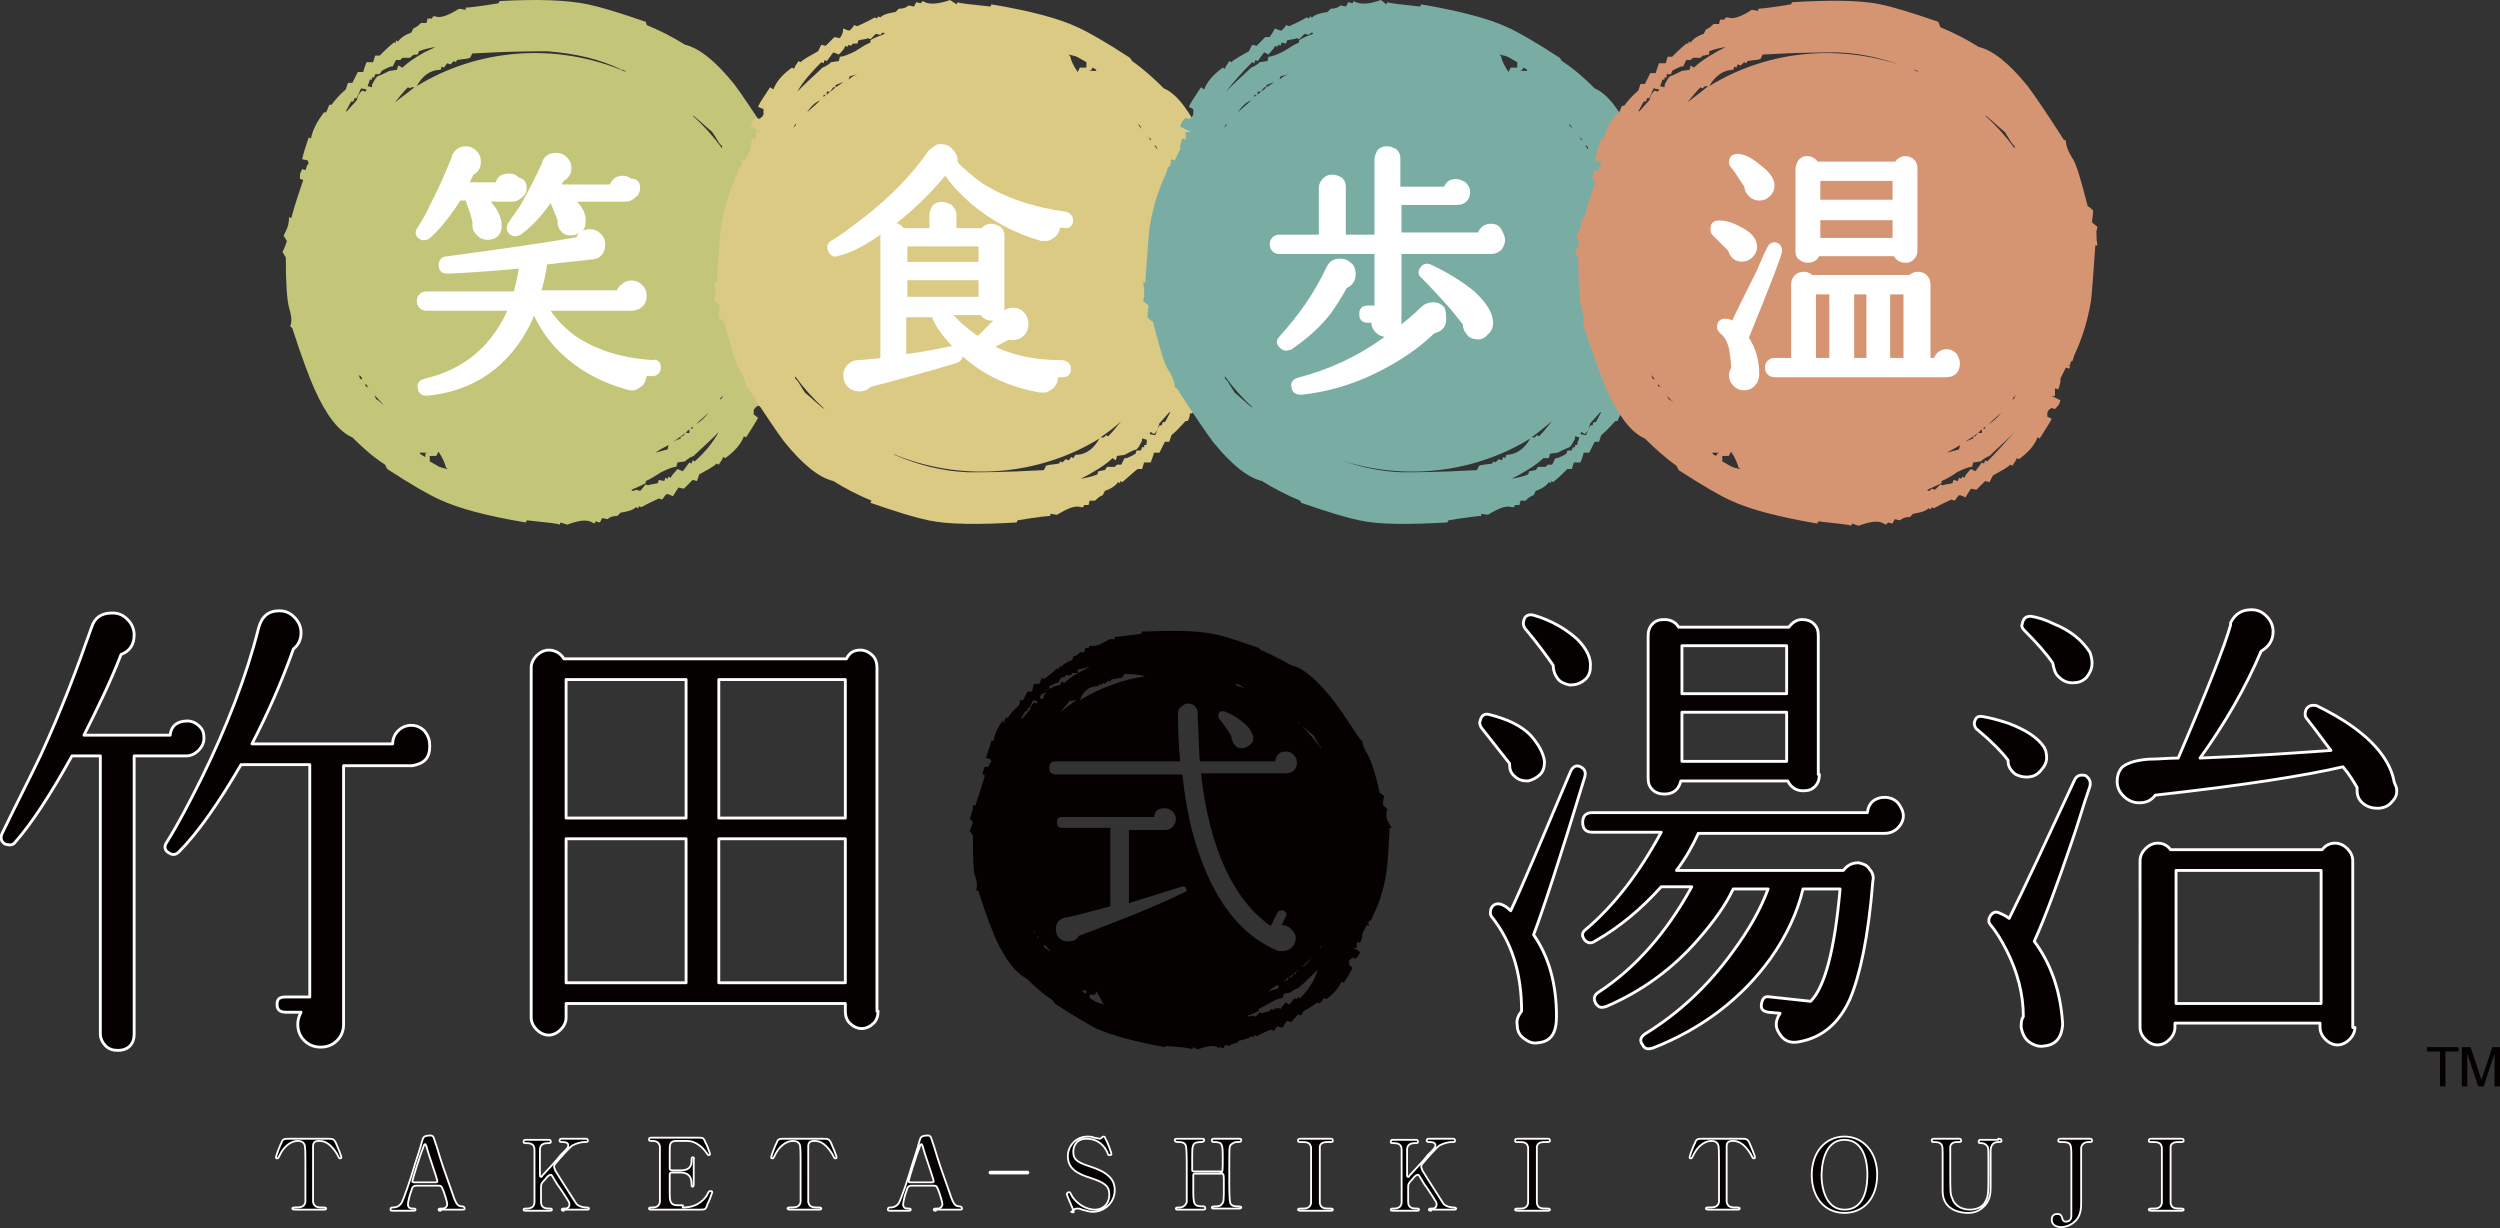
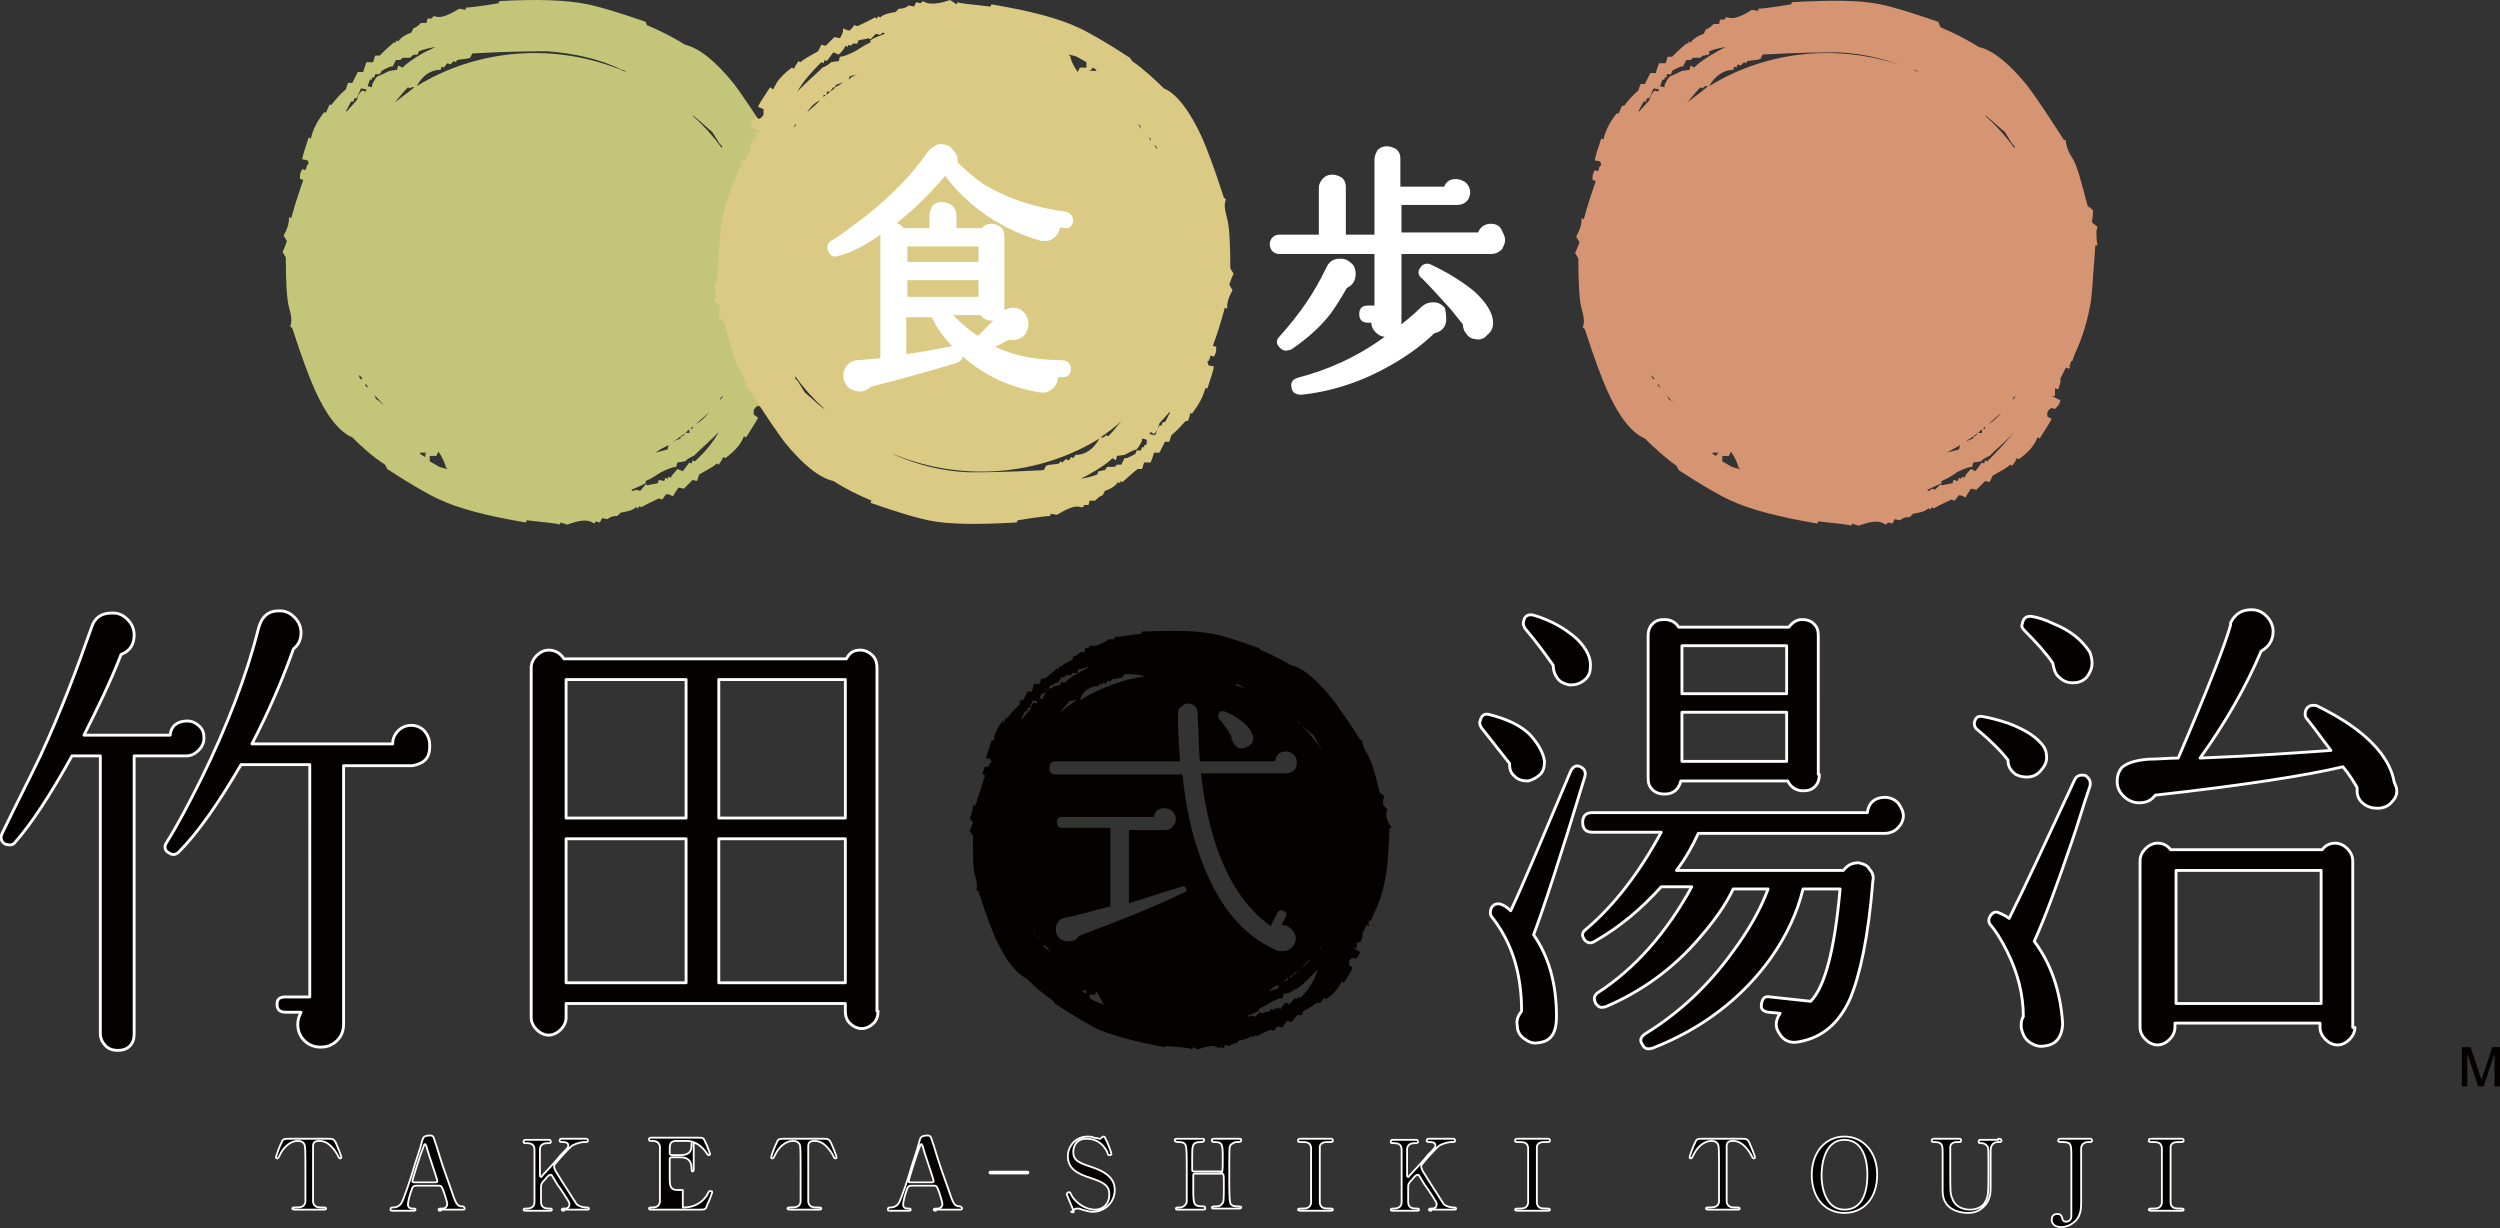
<svg xmlns="http://www.w3.org/2000/svg" version="1.1" id="レイヤー_1" x="0px" y="0px" viewBox="0 0 229.2 112.6" style="enable-background:new 0 0 229.2 112.6;" xml:space="preserve">
  <rect x="0" y="0" width="229.2" height="112.6" fill="#333333" stroke="none" />
  <style type="text/css">
	.st0{fill:#050101;}
	.st1{fill:#050101;stroke:#FFFFFF;stroke-width:0.263;stroke-linecap:round;stroke-linejoin:round;}
	.st2{fill:#C3C579;}
	.st3{fill:#FFFFFF;stroke:#FFFFFF;stroke-width:0.775;stroke-linecap:round;stroke-linejoin:round;}
	.st4{fill:#DACA84;}
	.st5{fill:#79ADA4;}
	.st6{fill:#D59573;}
	.st7{fill:#050101;stroke:#FFFFFF;stroke-width:0.168;stroke-linecap:round;stroke-linejoin:round;}
	.st8{fill:#050101;stroke:#FFFFFF;stroke-width:0.336;stroke-linecap:round;stroke-linejoin:round;}
</style>
  <g>
    <g>
      <g>
        <g>
          <g>
-             <path class="st0" d="M225.4,96v0.4h-1.2v3.2h-0.5v-3.2h-1.2V96H225.4z" />
            <path class="st0" d="M225.8,96h0.7l1,3l1-3h0.7v3.6h-0.5v-2.1c0-0.1,0-0.2,0-0.4c0-0.2,0-0.4,0-0.5l-1,3h-0.5l-1-3v0.1       c0,0.1,0,0.2,0,0.4c0,0.2,0,0.3,0,0.4v2.1h-0.5V96z" />
          </g>
        </g>
      </g>
      <g>
        <path class="st1" d="M18.7,67.7c0,0.4-0.2,0.8-0.5,1.1c-0.3,0.3-0.7,0.5-1.1,0.5h-4.8v25.5c0,0.4-0.1,0.8-0.4,1.1     c-0.3,0.3-0.7,0.4-1.1,0.4c-0.4,0-0.8-0.1-1.1-0.4c-0.3-0.3-0.5-0.7-0.5-1.1V69.3H6.6c-2,3.6-3.7,6.2-5.2,7.9     c-0.2,0.3-0.5,0.3-0.9,0.2c-0.4-0.2-0.5-0.6-0.3-1c1.4-2.9,2.6-5.2,3.5-7.1c1.9-4.1,3.4-8.1,4.7-11.8c0.3-0.9,0.9-1.3,1.9-1.3     c0.6,0,1,0.2,1.4,0.6c0.4,0.4,0.6,0.9,0.6,1.4c0,0.9-0.4,1.5-1.2,1.8c-1,2.6-2.2,5-3.4,7.4h7.9c0.1-0.9,0.7-1.3,1.6-1.3     c0.4,0,0.8,0.2,1.1,0.5C18.6,66.9,18.7,67.2,18.7,67.7z M39.4,68.4c0,1.1-0.5,1.6-1.6,1.8c-0.1,0-0.1,0-0.2,0h-6.1l0,23.7     c0,0.6-0.2,1.1-0.6,1.5c-0.4,0.4-0.9,0.6-1.5,0.6c-0.6,0-1.1-0.2-1.5-0.6c-0.4-0.4-0.6-0.9-0.6-1.5c0-0.4,0.1-0.7,0.3-1.1h-1.4     c-0.5,0-0.8-0.2-0.8-0.7c0-0.5,0.2-0.7,0.8-0.7h2.2V70.1h-6.3c-2.1,3.6-4,6.3-5.7,8c-0.3,0.3-0.6,0.3-0.9,0.1     c-0.4-0.2-0.5-0.6-0.2-1c1-1.6,2-3.5,3.2-5.9c2.3-4.7,4.1-9.3,5.2-13.7c0.3-1.1,0.9-1.6,1.9-1.6c0.6,0,1,0.2,1.4,0.6     c0.4,0.4,0.6,0.9,0.6,1.4c0,0.6-0.2,1.1-0.7,1.5c-1.1,3.1-2.4,6-3.8,8.7H36c0-0.5,0.2-0.9,0.5-1.2c0.3-0.3,0.7-0.5,1.2-0.5     c0.5,0,0.9,0.2,1.2,0.5C39.3,67.5,39.4,67.9,39.4,68.4z" />
        <path class="st1" d="M80.5,92.7c0,0.4-0.1,0.8-0.4,1.1c-0.3,0.3-0.7,0.5-1.1,0.5c-0.4,0-0.8-0.2-1.1-0.5     c-0.3-0.3-0.4-0.7-0.4-1.1V92H51.9v1.3c0,0.4-0.2,0.8-0.5,1.1c-0.3,0.3-0.7,0.5-1.1,0.5c-0.4,0-0.8-0.2-1.1-0.5     c-0.3-0.3-0.5-0.7-0.5-1.1V61.2c0-0.4,0.2-0.8,0.5-1.1c0.3-0.3,0.7-0.5,1.1-0.5c0.6,0,1.1,0.3,1.4,0.8h25.9     c0.3-0.6,0.7-0.8,1.3-0.8c0.4,0,0.8,0.2,1.1,0.5c0.3,0.3,0.4,0.7,0.4,1.1V92.7z M62.9,75V62.3h-11V75H62.9z M62.9,90.1L62.9,90.1     V76.9h-11v13.2H62.9z M77.5,75V62.3H65.9V75H77.5z M77.5,90.1V76.9H65.9v13.2H77.5z" />
        <path class="st1" d="M141.6,69.8c0,0.5-0.1,0.9-0.4,1.2c-0.3,0.3-0.7,0.5-1.1,0.6c-0.5,0-0.9-0.1-1.2-0.4     c-0.4-0.3-0.5-0.7-0.5-1.1V70l-2.6-3.3c-0.1-0.2-0.2-0.4-0.1-0.6c0.1-0.5,0.4-0.7,0.8-0.6c1.6,0.4,3,1,3.9,2     C141,68.2,141.5,69,141.6,69.8z M145.3,71.2c-2.3,7.6-3.9,12.4-4.7,14.5c1.4,2,2.1,4.5,2.1,7.5c0,1.5-0.5,2.3-1.7,2.4     c-0.5,0.1-0.9-0.1-1.3-0.4c-0.4-0.3-0.6-0.7-0.6-1.2c-0.1-0.5,0.1-0.9,0.4-1.3c0-3.5-0.9-6.3-2.7-8.6c-0.2-0.2-0.2-0.5-0.1-0.8     c0.2-0.4,0.5-0.5,0.9-0.4c0.3,0.1,0.6,0.3,0.9,0.6c1-2.1,2.8-6.4,5.5-12.8c0.2-0.4,0.5-0.6,0.9-0.4     C145.3,70.5,145.4,70.8,145.3,71.2z M145.8,61.2c0,0.5-0.2,0.9-0.6,1.2c-0.4,0.3-0.8,0.4-1.3,0.4c-0.5-0.1-0.9-0.3-1.1-0.6     c-0.3-0.4-0.4-0.8-0.4-1.2c-0.7-1-1.5-2.1-2.6-3.4c-0.1-0.2-0.2-0.4-0.1-0.7c0.1-0.5,0.5-0.6,0.9-0.5c1.7,0.5,3,1.3,4,2.2     C145.5,59.5,145.9,60.4,145.8,61.2z M174.5,74.8c0,0.4-0.2,0.8-0.5,1.1c-0.3,0.3-0.7,0.5-1.2,0.5h-17.1c-0.5,1.1-1.1,2.2-2,3.4     H169c0.4-0.5,0.8-0.7,1.4-0.7c0.4,0.1,0.8,0.2,1,0.6c0.3,0.3,0.4,0.7,0.3,1.1c-0.4,5.1-1.2,8.7-2.1,10.8c-1,2.2-2.5,3.5-4.6,3.9     c-0.9,0.2-1.5-0.1-1.9-0.8c-0.4-0.6-0.3-1.2,0.1-1.8l-1.1-0.1c-0.5-0.1-0.7-0.3-0.6-0.8c0.1-0.5,0.3-0.7,0.8-0.6l3.7,0.4     c1.3-1.3,2.2-4.7,2.7-10.3h-3.4c-0.5,2.1-1.5,4.3-3,6.4c-2.6,3.6-6.2,6.4-10.8,8.2c-0.4,0.1-0.7,0.1-0.9-0.3     c-0.3-0.4-0.2-0.7,0.2-1c3.1-1.9,5.8-4.4,8.1-7.6c1.4-1.9,2.5-3.8,3.2-5.7h-3.2c-0.7,1.5-1.8,3-3.1,4.5c-2.4,2.8-5.3,4.9-8.6,6.3     c-0.4,0.1-0.6,0.1-0.9-0.3c-0.2-0.4-0.2-0.7,0.2-1c3.4-2.2,6.3-5.5,8.6-9.7h-2.8c-1.8,2-3.8,3.7-6.1,5c-0.3,0.2-0.6,0.2-0.9-0.1     c-0.3-0.4-0.3-0.7,0.1-1c2.6-2.2,4.9-5.2,6.9-8.9h-6.3c-0.6,0-0.9-0.3-0.9-0.9c0-0.6,0.3-0.9,0.9-0.9h25.2     c0.1-0.9,0.7-1.4,1.6-1.4c0.5,0,0.9,0.2,1.2,0.5C174.3,74,174.5,74.4,174.5,74.8z M166.8,71c0,0.4-0.1,0.8-0.4,1.1     c-0.3,0.3-0.6,0.4-1.1,0.4c-0.6,0-1.1-0.3-1.4-0.9h-9.8c-0.2,0.8-0.7,1.2-1.5,1.2c-0.4,0-0.8-0.1-1.1-0.4     c-0.3-0.3-0.4-0.6-0.4-1.1v-13c0-0.4,0.1-0.8,0.4-1.1c0.3-0.3,0.6-0.4,1.1-0.4c0.5,0,1,0.2,1.3,0.7H164c0.3-0.4,0.7-0.7,1.2-0.7     c0.4,0,0.8,0.1,1.1,0.4c0.3,0.3,0.4,0.6,0.4,1.1V71z M163.8,63.6v-4.4h-9.6v4.4H163.8z M163.8,69.8v-4.5h-9.6v4.5H163.8z" />
        <path class="st1" d="M187.6,69.1c0.1,0.5,0,0.9-0.3,1.3c-0.3,0.4-0.6,0.7-1.1,0.8c-0.5,0.1-1,0-1.4-0.2c-0.4-0.3-0.7-0.7-0.7-1.2     l0-0.1c-0.6-0.8-1.6-1.8-2.8-2.8c-0.2-0.1-0.3-0.4-0.3-0.6c0.1-0.5,0.3-0.7,0.8-0.6c0.6,0.1,1.4,0.3,2.3,0.6     c1.6,0.6,2.7,1.3,3.3,2.2C187.5,68.7,187.6,68.9,187.6,69.1z M191.6,72.1c-0.6,1.7-1.1,3.5-1.7,5.2c-1.3,3.8-2.4,6.8-3.4,9     c1.5,2,2.4,4.5,2.6,7.5v0.2c-0.1,1.1-0.6,1.8-1.7,1.9c-0.5,0.1-1-0.1-1.4-0.4c-0.4-0.3-0.6-0.8-0.7-1.3c0-0.4,0-0.7,0.2-1     c0-2-0.5-4-1.5-6c-0.5-1-1-1.8-1.5-2.4c-0.2-0.2-0.2-0.5-0.1-0.7c0.2-0.4,0.5-0.6,0.9-0.4c0.2,0.1,0.5,0.2,0.9,0.5     c1.4-2.8,3.4-7.1,6-12.7c0.2-0.4,0.5-0.5,1-0.4C191.6,71.4,191.7,71.7,191.6,72.1L191.6,72.1z M191.8,60.8c0,0.5-0.2,0.9-0.5,1.3     c-0.4,0.4-0.8,0.5-1.3,0.5c-0.5,0-0.9-0.2-1.2-0.5c-0.4-0.3-0.5-0.8-0.6-1.3c-0.6-0.9-1.5-1.9-2.6-3c-0.2-0.2-0.3-0.4-0.2-0.6     c0.1-0.5,0.3-0.7,0.8-0.7c0.6,0.1,1.3,0.3,2.1,0.7c1.5,0.6,2.6,1.5,3.3,2.6C191.7,60.1,191.8,60.4,191.8,60.8z M219.7,72.2     c0.1,0.5,0,0.9-0.4,1.3c-0.3,0.4-0.8,0.6-1.3,0.6c-0.5,0-0.9-0.1-1.3-0.4c-0.4-0.3-0.6-0.7-0.6-1.2v-0.3     c-0.3-0.5-0.7-1.2-1.3-1.9c-3.4,0.8-9.1,1.7-17.2,2.6l0,0c-0.4,0.5-0.8,0.7-1.5,0.7c-0.5,0-1-0.2-1.4-0.6     c-0.4-0.4-0.6-0.8-0.6-1.4c0-0.4,0.1-0.8,0.4-1.2c0.4-0.4,1.2-0.7,2.5-0.8c0.9,0,1.8-0.1,2.7-0.1c2.7-6.3,4.3-10.4,4.8-12.2     l0-0.2c0.4-0.8,1-1.2,1.9-1.2c0.6,0,1,0.2,1.4,0.6c0.4,0.4,0.6,0.9,0.6,1.4c0,0.8-0.4,1.4-1.1,1.8c-1.4,3.3-3.3,6.6-5.6,9.8     c5.1-0.2,9.1-0.5,12-0.7c-0.7-0.9-1.4-1.9-2.2-2.9c-0.2-0.2-0.2-0.5-0.1-0.8c0.2-0.4,0.5-0.5,1-0.4c1.2,0.6,2.3,1.2,3.4,2     c2.2,1.6,3.4,3.3,3.7,5L219.7,72.2z M215.9,94.2c0,0.4-0.2,0.8-0.5,1.1c-0.3,0.3-0.7,0.5-1.1,0.5c-0.4,0-0.8-0.2-1.1-0.5     c-0.3-0.3-0.5-0.7-0.5-1.1v-0.4h-13.3v0.4c0,0.4-0.2,0.8-0.5,1.1c-0.3,0.3-0.7,0.5-1.1,0.5c-0.4,0-0.8-0.2-1.1-0.5     c-0.3-0.3-0.5-0.7-0.5-1.1V78.9c0-0.4,0.2-0.8,0.5-1.1c0.3-0.3,0.7-0.5,1.1-0.5c0.5,0,0.9,0.2,1.2,0.6h13.9     c0.3-0.4,0.7-0.6,1.2-0.6c0.4,0,0.8,0.2,1.1,0.5c0.3,0.3,0.5,0.7,0.5,1.1V94.2z M212.8,91.9V79.8h-13.3v12.2H212.8z" />
      </g>
      <path class="st0" d="M125.1,84.4v-0.1V84.4L125.1,84.4z M127.1,74.5l0.1-0.3l-0.4-0.4c0-0.3,0-0.5,0.1-0.8    c-0.1-0.1-0.2-0.2-0.4-0.3c-0.4-1.8-0.8-3-1.1-3.5c-0.3-0.5-0.5-0.9-0.5-1.3l-0.2-0.1c-1.3-2-2.2-3.3-2.7-3.9    c-1.4-1.7-2.6-2.7-3.6-2.9c-0.9-0.5-1.8-1-2.8-1.4l-0.2-0.2c-2-0.7-3.5-1.2-4.3-1.3c-1.5-0.3-3.6-0.3-6.4-0.2l-0.1,0.2    c-1.4,0.2-2.2,0.3-2.4,0.3l0,0.2l-0.5,0c-0.8,0.5-1.3,0.7-1.7,0.6l-0.1,0l-0.1,0.2l-0.3,0l-0.1,0.4l-0.4,0    c-0.1,0.2-0.3,0.3-0.6,0.4l-0.1,0.3c-0.5,0.2-0.8,0.4-1,0.6l-0.2,0l0,0.2l-0.2,0c-0.5,0.4-0.8,0.7-1.1,0.9l-0.3,0    c-0.1,0.1-0.1,0.3-0.2,0.5c-0.1,0-0.3,0-0.5,0c-0.1,0.2-0.1,0.4-0.2,0.7l-0.4,0l-0.4,0.8l-0.3,0l0,0.3l-0.1,0.2    c-0.5,0.4-0.8,0.8-1,1.1l-0.2,0c-0.1,0.2-0.1,0.4-0.2,0.6L92,66c-0.5,0.6-0.8,1.2-0.9,1.9l-0.2,0c-0.2,0.7-0.4,1.2-0.5,1.6    l0.4,0.1l0.1,0.2c0,0,0,0.1-0.1,0.1c-0.1,0.1-0.1,0.3-0.2,0.4l-0.3,0c-0.1,0.1-0.1,0.3-0.2,0.5l0,0.2l0.2,0.1    c-0.2,0.7-0.5,1.6-0.9,2.8l-0.2-0.1c0,0.4-0.1,0.7-0.2,1L88.9,75l0.3,0.4c-0.1,0.3-0.2,0.5-0.3,0.8c0.1,0.1,0.2,0.3,0.3,0.4    c0,1.9,0,3.1,0.2,3.7c0.2,0.6,0.2,1,0.1,1.3l0.2,0.1c0.7,2.2,1.3,3.7,1.6,4.4c0.9,1.9,1.8,3.1,2.8,3.6c0.7,0.7,1.5,1.4,2.4,2    l0.2,0.3c1.8,1.2,3.1,1.9,3.8,2.3c1.4,0.6,3.5,1.2,6.3,1.7l0.1-0.1c1.5,0.1,2.3,0.2,2.4,0.3l0.1-0.2l0.4,0.2    c0.9-0.3,1.5-0.4,1.8-0.2l0.1,0.1l0.1-0.1l0.4,0.1l0.1-0.3l0.4,0.1c0.2-0.2,0.4-0.2,0.7-0.3l0.2-0.2c0.5-0.1,0.9-0.2,1.1-0.4    l0.2,0.1l0.1-0.2l0.2,0.1c0.6-0.3,1-0.5,1.3-0.6l0.3,0.1c0.1-0.1,0.2-0.3,0.3-0.4c0.1,0,0.3,0.1,0.5,0.1c0.1-0.2,0.2-0.4,0.4-0.6    l0.4,0.1l0.6-0.7l0.3,0.1l0.2-0.4c0.6-0.3,1-0.6,1.3-0.8l0.2,0.1c0.1-0.1,0.2-0.3,0.4-0.5l0.2,0.1c0.7-0.5,1.1-1,1.4-1.6l0.2,0.1    c0.4-0.6,0.7-1.1,0.8-1.4l-0.3-0.2l0-0.4c0-0.1,0.2-0.2,0.3-0.3l0.3,0.1c0.1-0.1,0.2-0.2,0.3-0.4l0.1-0.2l-0.4-0.3    c-0.1,0-0.2-0.1-0.3-0.1c0,0,0,0,0,0l0.4,0c0-0.2,0-0.4,0-0.5l0.3,0c0.1-0.2,0.2-0.4,0.2-0.6l0-0.2l0.4-0.8l0.2,0.1l0-0.2    l-0.2-0.1l0,0l0.2,0c0,0,0,0,0,0v0l0-0.1c0-0.1,0-0.1,0.1-0.1l0.1,0l0.2-0.5c0.6-1.2,1-2.5,1.2-3.9c0.1-0.6,0.2-1.9,0.3-4.1l0.2,0    C127.1,75.2,127.1,74.9,127.1,74.5z M119.2,66.4c0.4,0.3,0.8,0.7,1.2,1c0.3,0.5,0.5,0.8,0.5,0.9l0.2,0.2l0,0.1    c-0.6-0.8-1.3-1.7-2.1-2.4C119.1,66.2,119.2,66.3,119.2,66.4z M120.2,87.8c-0.2,0.4-0.5,0.7-0.9,0.9    C119.6,88.4,119.9,88.2,120.2,87.8z M119,88.9l0,0.2l-0.1,0C118.9,89,119,89,119,88.9z M113.8,62.9c0.1,0.1,0.2,0.1,0.3,0.2    c-0.3-0.1-0.6-0.2-0.9-0.3C113.4,62.7,113.5,62.7,113.8,62.9z M111.7,65.5c0.1-0.3,0.2-0.3,0.5-0.3c0.3,0.1,0.7,0.3,1.2,0.6    c0.7,0.5,1.2,0.9,1.4,1.5l0.1,0.2c0,0.3,0,0.5-0.2,0.7c-0.2,0.2-0.4,0.3-0.7,0.4c-0.3,0-0.5,0-0.7-0.2c-0.2-0.2-0.3-0.4-0.4-0.7    v-0.2c-0.3-0.5-0.7-1.1-1.2-1.7C111.7,65.8,111.7,65.7,111.7,65.5z M100.7,62.9l0.1-0.2l0.2,0.1l0.1-0.2l0.2,0.1l0.3-0.3l0.2,0.1    l0.1-0.2c0.4-0.1,0.8-0.1,1-0.2l0.2-0.3c0.5,0,1.2,0,1.9,0.2c-2.1,0.3-4.2,1.1-6,2.2C99.3,63.3,99.9,62.9,100.7,62.9z M95.9,63.2    l0.3,0l0-0.3c0.3-0.1,0.5-0.2,0.6-0.3l0.2,0l0.3-0.5l0.3,0l0.1-0.2c0.2,0,0.3,0,0.5,0l0.1-0.2c0.2,0,0.3,0,0.5,0l0-0.3    c0.4-0.1,0.8-0.2,1.2-0.3c-0.3,0.1-0.5,0.3-0.8,0.4c-0.8,0.4-1.3,0.8-1.6,1.1l-0.3-0.1l-0.1,0.3l-0.5,0.1    c-0.3,0.2-0.6,0.3-0.9,0.4c-0.1,0.1-0.1,0.1-0.2,0.2L95.9,63.2z M98.7,64.2c-0.5,0.3-1,0.7-1.5,1.1c0.3-0.4,0.7-0.8,0.9-1.1    l0.2,0.1l0.1-0.1L98.7,64.2z M94.8,85.4c0-0.1-0.1-0.2-0.1-0.2c0.1,0.1,0.2,0.2,0.2,0.3L94.8,85.4z M94.8,64.4    c-0.2,0.2-0.3,0.4-0.3,0.5l-0.1,0.2l-0.7,0.8l-0.1,0c0.1-0.2,0.3-0.5,0.4-0.7l0.2,0l0-0.3l0.2,0l0.3-0.7l0.4,0.1c0,0,0,0,0,0    c0,0.1,0,0.1-0.1,0.2L94.8,64.4z M95.1,85.9l0-0.1c0.1,0.1,0.1,0.2,0.2,0.3C95.3,86.1,95.2,86,95.1,85.9z M95.6,64.1L95.3,64    c0.1-0.1,0.1-0.3,0.2-0.4l0.2,0l0-0.1l0.2,0c-0.1,0.1-0.1,0.2-0.2,0.2C95.7,63.9,95.6,64,95.6,64.1z M96.3,87.3    c-0.2-0.2-0.3-0.3-0.5-0.4c-0.1-0.1-0.1-0.2-0.1-0.3C96,86.8,96.2,87.1,96.3,87.3C96.4,87.3,96.4,87.3,96.3,87.3z M99.6,91    L99.6,91l-0.1,0.1l-0.1-0.1c-0.1-0.1-0.2-0.1-0.2-0.2l0-0.1c0,0,0,0.1,0,0.1l0.1,0c0.1,0,0.2,0,0.3,0L99.6,91z M100.4,91.8    l-0.5-0.3l0-0.2l0,0l0-0.1c0.1,0,0.3,0,0.5,0l0.1-0.3c0.3,0.4,0.5,0.8,0.6,1.1c0,0,0.1,0,0.1,0.1C100.9,92,100.6,91.9,100.4,91.8z     M108.6,81.8c-2.9,1.4-6.2,2.7-9.7,4c-0.2,0.4-0.5,0.5-1,0.5c-0.3,0-0.6-0.1-0.8-0.3c-0.2-0.2-0.3-0.5-0.3-0.8c0-0.6,0.3-1,1-1.1    c0.7-0.1,2-0.5,4-1v-7.2h-4.4c-0.4,0-0.5-0.2-0.5-0.5c0-0.4,0.2-0.5,0.5-0.5h8.4c0.1-0.6,0.4-0.8,1-0.8c0.3,0,0.5,0.1,0.7,0.3    c0.2,0.2,0.3,0.4,0.3,0.7c0,0.3-0.1,0.5-0.3,0.7c-0.2,0.2-0.4,0.3-0.7,0.3h-3.3v6.7c1.6-0.5,3.2-1,4.8-1.5c0.3-0.1,0.4,0,0.5,0.3    C108.9,81.5,108.8,81.7,108.6,81.8z M109.3,76.2c-0.4-1.6-0.7-3.3-0.9-5.2H96.8c-0.4,0-0.6-0.2-0.6-0.6c0-0.4,0.2-0.6,0.6-0.6    h11.4c-0.1-1.1-0.2-2.5-0.2-4.1l0-0.3c0-0.3,0.1-0.5,0.3-0.6c0.2-0.2,0.4-0.3,0.6-0.3c0.3,0,0.5,0.1,0.6,0.2    c0.2,0.2,0.3,0.4,0.3,0.6v0.3c0.1,1.6,0.1,3,0.2,4.2h6.9c0.1-0.6,0.4-0.9,1-0.9c0.3,0,0.5,0.1,0.7,0.3c0.2,0.2,0.3,0.4,0.3,0.7    c0,0.6-0.3,0.9-0.9,1h-7.9c0.8,7,3,11.6,6.4,14l0.6-1.2c0.1-0.2,0.3-0.3,0.6-0.2c0.2,0.1,0.3,0.3,0.2,0.5l-0.4,0.8l0,0    c0.3,0,0.6,0.1,0.9,0.4c0.2,0.2,0.4,0.5,0.4,0.8c0,0.3-0.1,0.6-0.4,0.9c-0.2,0.2-0.5,0.3-0.9,0.3c-0.2,0-0.4,0-0.5-0.1    C113.3,85.5,110.8,81.8,109.3,76.2z M118.8,89.1l0,0.2l-0.2,0l-0.2,0.3l-0.2,0c0.1-0.1,0.2-0.2,0.4-0.3    C118.6,89.3,118.7,89.2,118.8,89.1z M118.1,89.6l0,0.2c-0.2,0.1-0.4,0.2-0.5,0.2C117.8,89.9,117.9,89.8,118.1,89.6z M117.2,90.3    l0,0.3c-0.3,0.1-0.6,0.2-0.9,0.3C116.6,90.6,116.9,90.4,117.2,90.3z M119.2,91.5l-0.2-0.1l-0.1,0.2l-0.2-0.1l-0.5,0.6l-0.3-0.2    c-0.2,0.2-0.4,0.4-0.5,0.6l-0.2-0.1l-0.1,0.1l-0.2-0.1l-0.1,0.2l-0.3-0.1l-0.1,0.2c-0.3,0.1-0.5,0.1-0.7,0.2l-0.2-0.1l-0.4,0.4    l-0.3-0.1l-0.2,0.1c-0.1,0-0.1,0-0.2-0.1c0.4-0.1,0.7-0.3,1-0.4l0-0.2c0.4-0.2,0.8-0.4,1.1-0.6c0.5-0.3,0.9-0.4,1.1-0.4l0.1-0.4    l0.6-0.1c0.2-0.2,0.4-0.3,0.7-0.4c0.5-0.4,1-0.9,1.4-1.3c0.2-0.2,0.3-0.3,0.4-0.4C120.5,90,119.9,90.8,119.2,91.5z M121.1,86.9    l-0.1,0c0.1-0.1,0.2-0.3,0.3-0.4C121.2,86.6,121.1,86.8,121.1,86.9z" />
    </g>
  </g>
  <g>
    <g>
      <g>
        <g>
          <path class="st2" d="M71.2,33.4l0-0.1L71.2,33.4L71.2,33.4z M59.2,2c-2.6-0.9-4.3-1.4-5.3-1.6C52,0,49.3-0.1,45.8,0.1l-0.1,0.2      c-1.8,0.3-2.8,0.4-3,0.4l0,0.2l-0.6-0.1c-1,0.6-1.7,0.9-2.2,0.7l-0.2,0l-0.1,0.2l-0.4,0l-0.1,0.4l-0.5,0      c-0.2,0.2-0.4,0.4-0.7,0.5l-0.2,0.4c-0.6,0.2-1,0.5-1.2,0.8l-0.2-0.1l0,0.2l-0.2,0c-0.6,0.5-1,0.9-1.3,1.2l-0.4,0      c-0.1,0.2-0.1,0.4-0.2,0.6c-0.2,0-0.4,0-0.6,0c-0.1,0.3-0.2,0.5-0.3,0.9l-0.5,0l-0.5,1l-0.4,0l-0.1,0.3l-0.1,0.3      c-0.6,0.5-1,1-1.3,1.4l-0.2,0c-0.1,0.2-0.2,0.5-0.3,0.7l-0.2,0c-0.6,0.8-1,1.5-1.2,2.4l-0.2-0.1c-0.3,0.9-0.5,1.5-0.6,2l0.5,0.1      l0.1,0.3c0,0-0.1,0.1-0.1,0.1c-0.1,0.1-0.1,0.3-0.2,0.5l-0.3-0.1c-0.1,0.2-0.2,0.4-0.2,0.6l0,0.3l0.3,0.1      c-0.3,0.9-0.7,2-1.1,3.5l-0.2-0.1c0,0.5-0.1,0.9-0.3,1.3l-0.2,0.4l0.3,0.5c-0.1,0.3-0.2,0.6-0.4,1c0.1,0.2,0.2,0.3,0.3,0.5      c0,2.3,0.1,3.9,0.3,4.6c0.2,0.7,0.3,1.3,0.1,1.7l0.2,0.2c0.9,2.8,1.6,4.6,2,5.5c1.1,2.5,2.3,4,3.5,4.5c0.9,0.9,1.9,1.8,3,2.5      l0.2,0.4c2.3,1.5,3.9,2.4,4.8,2.8c1.7,0.8,4.3,1.5,7.9,2.1l0.1-0.2c1.8,0.2,2.9,0.3,3,0.4l0.1-0.2l0.6,0.2      c1.1-0.4,1.8-0.5,2.3-0.2l0.2,0.1l0.1-0.2l0.4,0.1l0.2-0.4l0.5,0.1c0.2-0.2,0.5-0.3,0.9-0.3l0.3-0.3c0.6-0.1,1.1-0.2,1.4-0.5      l0.2,0.1l0.1-0.2l0.2,0.1c0.7-0.4,1.2-0.6,1.6-0.8l0.3,0.1c0.1-0.1,0.2-0.3,0.4-0.5c0.2,0,0.4,0.1,0.6,0.2      c0.1-0.2,0.3-0.5,0.5-0.8l0.5,0.1l0.8-0.8l0.4,0.1l0.2-0.6c0.7-0.4,1.3-0.7,1.6-1l0.2,0.1c0.1-0.2,0.3-0.4,0.4-0.7l0.2,0.1      c0.8-0.6,1.4-1.2,1.7-2l0.2,0.1c0.5-0.8,0.9-1.4,1.1-1.8L69.1,38l0-0.4c0.1-0.2,0.2-0.3,0.4-0.4l0.3,0.1      c0.1-0.1,0.3-0.3,0.4-0.5l0.1-0.3l-0.6-0.3c-0.1-0.1-0.3-0.1-0.4-0.1c0,0,0,0,0,0l0.5,0c0-0.2,0-0.5,0-0.7l0.3,0.1      c0.1-0.3,0.2-0.6,0.2-0.7l0-0.3l0.5-1l0.3,0.1l0.1-0.2l-0.2-0.1l0,0l0.2,0c0,0,0,0,0-0.1l0,0l0-0.1c0-0.1,0.1-0.1,0.1-0.2l0.1,0      l0.2-0.6c0.7-1.5,1.2-3.1,1.5-4.9c0.1-0.7,0.3-2.4,0.4-5.1l0.2,0c-0.1-0.5-0.1-0.9-0.1-1.3l0.1-0.4l-0.5-0.4      c0-0.3,0.1-0.7,0.1-1.1c-0.1-0.1-0.3-0.3-0.5-0.4c-0.6-2.3-1-3.8-1.4-4.4c-0.4-0.6-0.6-1.2-0.6-1.6l-0.2-0.1      c-1.6-2.5-2.7-4.1-3.3-4.9c-1.7-2.1-3.2-3.3-4.5-3.6c-1.1-0.7-2.3-1.3-3.5-1.8L59.2,2z M38.8,41.8c-0.1-0.1-0.2-0.1-0.3-0.2      l0-0.2c0,0,0,0.1,0,0.1l0.2,0c0.1,0,0.3,0,0.4,0l0,0.1l-0.1-0.1L39,41.9L38.8,41.8z M40.9,42.9c0.1,0,0.1,0,0.1,0.1      c-0.3-0.1-0.6-0.1-0.9-0.3l-0.7-0.4l0-0.3l0-0.1l0-0.1c0.2,0,0.4,0,0.6,0l0.2-0.4C40.6,42,40.8,42.5,40.9,42.9z M35.2,37.2      c0,0-0.1-0.1-0.1-0.1c-0.2-0.2-0.4-0.4-0.6-0.5c-0.1-0.1-0.1-0.3-0.2-0.4C34.6,36.5,34.9,36.8,35.2,37.2z M33.8,35.6      c-0.1-0.1-0.2-0.2-0.3-0.2l0-0.2C33.7,35.3,33.7,35.5,33.8,35.6z M63.5,39.1l0,0.2l-0.2,0C63.4,39.2,63.4,39.2,63.5,39.1z       M63.2,39.4l0,0.3l-0.3,0C63,39.5,63.1,39.4,63.2,39.4z M62.9,39.6L62.6,40l-0.2,0C62.6,39.9,62.7,39.8,62.9,39.6z M62.4,40      l0,0.2c-0.3,0.1-0.5,0.2-0.7,0.3C62,40.3,62.2,40.2,62.4,40z M61.3,40.8l-0.1,0.4c-0.4,0.1-0.7,0.2-1.1,0.3      C60.5,41.2,60.9,41,61.3,40.8z M33.2,34.8l-0.2-0.1c0-0.1-0.1-0.2-0.1-0.3C33.1,34.5,33.2,34.6,33.2,34.8z M63.7,42.3l-0.2-0.1      l-0.1,0.3l-0.2-0.1l-0.6,0.8L62.1,43c-0.2,0.3-0.5,0.5-0.6,0.8l-0.2-0.1l-0.1,0.2L61,43.8l-0.1,0.3L60.4,44l-0.1,0.3      c-0.4,0.1-0.7,0.1-0.9,0.2l-0.2-0.1L58.7,45l-0.4-0.1L58.1,45c-0.1,0-0.2,0-0.2-0.1c0.5-0.2,0.9-0.4,1.3-0.6l0-0.2      c0.5-0.2,0.9-0.5,1.4-0.8c0.6-0.3,1.1-0.5,1.4-0.5l0.1-0.4l0.7-0.1c0.2-0.2,0.5-0.4,0.8-0.5c0.6-0.6,1.2-1.1,1.8-1.7      c0.2-0.2,0.4-0.4,0.5-0.5C65.4,40.5,64.7,41.4,63.7,42.3z M63.8,38.9c0.4-0.4,0.8-0.7,1.2-1.1C64.7,38.2,64.3,38.6,63.8,38.9z       M66.1,36.6l-0.1,0c0.1-0.2,0.3-0.3,0.4-0.5C66.3,36.2,66.2,36.5,66.1,36.6z M33.9,7.3l0.2,0l0-0.2l0.2,0l0.1-0.3l0.4,0L35,6.5      c0.3-0.2,0.6-0.3,0.8-0.4l0.2,0l0.3-0.6l0.4,0l0.2-0.2c0.2,0,0.4,0,0.7,0l0.2-0.2C37.9,5,38.1,5,38.3,5l0.1-0.3      c0.5-0.2,1-0.3,1.5-0.4c-0.3,0.2-0.6,0.3-1,0.5c-0.9,0.5-1.6,1-2,1.4L36.5,6l-0.1,0.4l-0.7,0.1c-0.4,0.2-0.8,0.4-1.1,0.5      c-0.2,0.2-0.3,0.4-0.4,0.6c-0.1,0.1-0.1,0.3-0.1,0.4l-0.4-0.1C33.8,7.6,33.9,7.4,33.9,7.3z M32.8,8.9l-0.1,0.3l-0.9,1l-0.1,0      c0.2-0.3,0.3-0.6,0.5-0.9l0.2,0L32.5,9l0.2,0l0.4-0.9l0.5,0.1c0,0,0,0,0,0c0,0.1-0.1,0.2-0.1,0.2l-0.3-0.1      C32.9,8.6,32.8,8.8,32.8,8.9z M36.2,9.4c0.4-0.5,0.8-1,1.2-1.4l0.2,0.1L37.7,8L38,8C37.4,8.5,36.8,8.9,36.2,9.4z M63.8,10.8      c0.5,0.4,1,0.9,1.5,1.3c0.4,0.6,0.6,1,0.7,1.1l0.2,0.2l0,0.2c-0.8-1.1-1.7-2.1-2.7-3C63.6,10.6,63.7,10.7,63.8,10.8z M57.4,6.6      c-6.5-2.8-13.7-2.1-19.2,1.3c0.5-0.9,1.2-1.5,2.2-1.5l0.1-0.3l0.2,0.1L41,5.8l0.3,0.1l0.3-0.3l0.2,0.1l0.1-0.2      c0.6-0.1,1-0.1,1.2-0.2l0.2-0.4c3.5-0.2,5.8-0.2,6.9-0.2C52.7,4.9,55,5.4,57,6.4C57.2,6.4,57.3,6.5,57.4,6.6z" />
        </g>
      </g>
    </g>
    <g>
-       <path class="st3" d="M60.2,33.7c0,0.3-0.2,0.4-0.4,0.4c-0.3,0-0.6,0-1-0.1c0,0.1,0.1,0.2,0.1,0.3c0,0.3-0.1,0.5-0.2,0.7    c-0.2,0.2-0.4,0.3-0.6,0.4c-0.1,0-0.2,0-0.3,0c-2.7-0.7-4.9-2-6.6-3.8c-1-1.1-1.7-2.3-2.2-3.5h-0.1c-0.2,0.5-0.4,0.9-0.6,1.4    c-1.9,3.8-5,6-9.2,6.4c-0.2,0-0.4-0.1-0.4-0.3c-0.1-0.3,0-0.4,0.3-0.5c3.9-0.9,6.6-3.3,8.1-7h-8c-0.3,0-0.5-0.2-0.5-0.5    c0-0.3,0.2-0.5,0.5-0.5h8.3c0.3-1,0.5-2,0.6-2.9c-2.2,0.2-4.5,0.4-7,0.5c-0.3,0-0.4-0.1-0.4-0.4c0-0.2,0.1-0.4,0.3-0.4    c5.3-0.7,9.4-1.3,12.2-1.8c0.2-0.5,0.5-0.7,1-0.7c0.3,0,0.5,0.1,0.7,0.3c0.2,0.2,0.3,0.4,0.3,0.7c0,0.6-0.3,1-0.9,1    c-0.6,0.1-2.1,0.2-4.4,0.5c-0.1,1-0.3,2-0.7,3.1h7.8c0-0.3,0.1-0.5,0.3-0.6c0.2-0.2,0.4-0.3,0.7-0.3c0.3,0,0.5,0.1,0.7,0.3    c0.2,0.2,0.3,0.4,0.3,0.7c0,0.6-0.3,0.9-0.9,1H58h-8.2c0.6,1.1,1.5,2.1,2.7,3c1.9,1.3,4.3,2.1,7.3,2.3    C60.1,33.3,60.2,33.4,60.2,33.7z M47.9,17.2c0,0.3-0.1,0.5-0.3,0.6c-0.2,0.2-0.4,0.3-0.6,0.3h-3c1,0.8,1.5,1.6,1.6,2.4    c0,0.2,0,0.3,0,0.4c-0.1,0.5-0.4,0.7-0.9,0.7c-0.3,0-0.5-0.1-0.7-0.3c-0.2-0.2-0.3-0.4-0.3-0.6c0-0.1,0-0.2,0-0.3l0-0.1    c-0.1-0.5-0.3-1.1-0.6-1.9c0-0.1,0-0.2,0-0.4h-1.1c-0.9,1.4-1.8,2.6-2.8,3.5c-0.1,0.1-0.3,0.2-0.5,0.1c-0.2-0.1-0.3-0.3-0.1-0.5    c0.5-0.8,0.9-1.5,1.2-2.2c0.9-1.7,1.5-3.2,2-4.4l0-0.1c0.2-0.4,0.5-0.6,0.9-0.6c0.3,0,0.5,0.1,0.7,0.3c0.2,0.2,0.3,0.4,0.3,0.7    c0,0.5-0.2,0.8-0.6,0.9c-0.2,0.5-0.4,0.9-0.7,1.4h3.4c0-0.6,0.3-0.8,0.9-0.8c0.3,0,0.5,0.1,0.6,0.3C47.8,16.7,47.9,16.9,47.9,17.2    z M58.3,17.2c0,0.3-0.1,0.5-0.3,0.6c-0.2,0.2-0.4,0.3-0.6,0.3h-5.6c0.9,0.6,1.4,1.2,1.5,1.9c0,0.1,0,0.2,0,0.4    c0,0.3-0.1,0.5-0.3,0.6c-0.2,0.1-0.4,0.2-0.7,0.2c-0.3,0-0.5-0.1-0.6-0.3c-0.2-0.2-0.2-0.4-0.2-0.7l0-0.1c-0.2-0.5-0.4-1-0.6-1.5    c-0.1-0.1-0.1-0.3,0-0.4h-0.6c-0.9,1.3-1.8,2.3-2.8,3c-0.2,0.1-0.3,0.1-0.5,0c-0.2-0.2-0.2-0.3-0.1-0.5c0.3-0.5,0.7-1,1.1-1.6    c0.8-1.4,1.5-2.8,2.1-4.1l0-0.1c0.2-0.4,0.5-0.5,0.9-0.5c0.3,0,0.5,0.1,0.7,0.3c0.2,0.2,0.3,0.4,0.3,0.7c0,0.4-0.2,0.7-0.6,0.9    c-0.2,0.3-0.4,0.7-0.6,1h5.4c0.1-0.5,0.4-0.8,0.9-0.8c0.3,0,0.5,0.1,0.6,0.3C58.2,16.7,58.3,16.9,58.3,17.2z" />
-     </g>
+       </g>
    <g>
      <g>
        <g>
          <path class="st4" d="M67.8,14.7v0.1V14.7L67.8,14.7z M79.8,46.1c2.6,0.9,4.3,1.4,5.3,1.6c1.9,0.4,4.6,0.4,8.1,0.2l0.1-0.2      c1.8-0.3,2.8-0.4,3-0.4l0-0.2l0.6,0.1c1-0.6,1.7-0.9,2.2-0.7l0.2,0l0.1-0.2l0.4,0l0.1-0.4l0.5,0c0.2-0.2,0.4-0.4,0.7-0.5      l0.2-0.4c0.6-0.2,1-0.5,1.2-0.8l0.2,0.1l0-0.2l0.2,0.1c0.6-0.5,1-0.9,1.4-1.2l0.4,0c0.1-0.2,0.1-0.4,0.2-0.6c0.2,0,0.4,0,0.6,0      c0.1-0.3,0.2-0.5,0.3-0.9l0.5,0l0.5-1l0.4,0l0.1-0.3l0.1-0.3c0.6-0.5,1-1,1.3-1.3l0.2,0c0.1-0.2,0.2-0.5,0.2-0.7l0.2,0      c0.6-0.8,1-1.5,1.2-2.3l0.2,0c0.3-0.9,0.5-1.5,0.6-2l-0.5-0.1l-0.1-0.3c0,0,0-0.1,0.1-0.1c0.1-0.1,0.1-0.3,0.2-0.5l0.3,0.1      c0.1-0.2,0.2-0.4,0.2-0.6l0-0.3l-0.3-0.1c0.3-0.8,0.7-2,1.1-3.5l0.2,0.1c0-0.5,0.1-0.9,0.3-1.3l0.2-0.4l-0.3-0.5      c0.1-0.3,0.2-0.6,0.4-1c-0.1-0.2-0.2-0.3-0.3-0.5c0-2.3-0.1-3.9-0.3-4.6c-0.2-0.7-0.3-1.3-0.1-1.7l-0.2-0.2      c-0.9-2.8-1.6-4.6-2-5.5c-1.1-2.4-2.3-4-3.5-4.5c-0.9-0.9-1.9-1.8-2.9-2.5l-0.2-0.3c-2.3-1.5-3.9-2.4-4.8-2.8      c-1.7-0.8-4.3-1.5-7.9-2.1l-0.1,0.2c-1.8-0.2-2.9-0.3-3-0.4l-0.1,0.2L87.1,0c-1.1,0.4-1.9,0.4-2.3,0.2l-0.2-0.1l-0.2,0.2      l-0.4-0.1l-0.2,0.4l-0.5-0.1c-0.2,0.2-0.5,0.3-0.9,0.3l-0.3,0.3c-0.6,0.1-1.1,0.2-1.4,0.5l-0.2-0.1l-0.1,0.2l-0.2-0.1      c-0.7,0.4-1.2,0.6-1.6,0.8l-0.3-0.1c-0.1,0.2-0.2,0.3-0.4,0.5c-0.2,0-0.4-0.1-0.6-0.2C77.3,3,77.2,3.2,77,3.5l-0.5-0.1l-0.8,0.8      l-0.4-0.1l-0.3,0.6c-0.7,0.4-1.3,0.7-1.6,1l-0.2-0.1c-0.1,0.2-0.3,0.4-0.4,0.7l-0.2-0.1c-0.8,0.6-1.4,1.2-1.7,2L70.6,8      c-0.5,0.8-0.9,1.3-1.1,1.8L70,10l0,0.5c-0.1,0.2-0.2,0.3-0.4,0.4l-0.3-0.1c-0.1,0.1-0.3,0.3-0.4,0.5l-0.1,0.3l0.6,0.3      c0.1,0.1,0.3,0.1,0.4,0.2c0,0,0,0,0,0l-0.5,0c0,0.2,0,0.5,0,0.7l-0.3-0.1c-0.1,0.3-0.2,0.6-0.2,0.7l0,0.3l-0.5,1l-0.3-0.1      l-0.1,0.2l0.3,0.1l0,0l-0.2,0c0,0,0,0,0,0.1v0l0,0.1c0,0.1-0.1,0.1-0.1,0.2l-0.1,0l-0.2,0.6c-0.7,1.5-1.2,3.1-1.5,4.9      c-0.1,0.7-0.2,2.4-0.4,5.1l-0.2,0c0.1,0.5,0.1,0.9,0.1,1.3l-0.1,0.4l0.5,0.4c0,0.3-0.1,0.7-0.1,1.1c0.1,0.1,0.3,0.3,0.5,0.4      c0.6,2.3,1,3.8,1.4,4.4c0.4,0.6,0.6,1.2,0.6,1.6l0.2,0.1c1.6,2.5,2.7,4.1,3.3,4.9c1.7,2.1,3.2,3.3,4.5,3.6      c1.1,0.7,2.3,1.3,3.5,1.8L79.8,46.1z M100.2,6.2c0.1,0.1,0.2,0.1,0.3,0.2l0,0.2c0,0,0-0.1,0-0.1l-0.2,0c-0.1,0-0.3,0-0.4,0      l0-0.1l0.1,0.1l0.1-0.2L100.2,6.2z M98.1,5.1c-0.1,0-0.1,0-0.1-0.1c0.3,0.1,0.6,0.1,0.9,0.3l0.7,0.4l0,0.3l0,0.1l0,0.1      c-0.2,0-0.4,0-0.6,0l-0.2,0.4C98.4,6,98.2,5.6,98.1,5.1z M103.8,10.9c0,0,0.1,0.1,0.1,0.1c0.2,0.2,0.4,0.4,0.6,0.5      c0.1,0.1,0.1,0.3,0.2,0.4C104.5,11.6,104.2,11.2,103.8,10.9z M105.2,12.5c0.1,0.1,0.2,0.2,0.3,0.2l0,0.2      C105.4,12.7,105.3,12.6,105.2,12.5z M75.5,8.9l0-0.2l0.2,0C75.6,8.8,75.6,8.8,75.5,8.9z M75.8,8.7l0-0.3l0.3,0      C76,8.5,75.9,8.6,75.8,8.7z M76.1,8.4L76.4,8l0.2,0C76.4,8.2,76.3,8.3,76.1,8.4z M76.6,8l0-0.2c0.3-0.1,0.5-0.2,0.7-0.3      C77.1,7.7,76.8,7.9,76.6,8z M77.8,7.3l0.1-0.3c0.4-0.1,0.7-0.2,1.1-0.3C78.5,6.8,78.1,7,77.8,7.3z M105.8,13.3l0.2,0.1      c0,0.1,0.1,0.2,0.1,0.3C106,13.6,105.9,13.4,105.8,13.3z M75.3,5.7l0.2,0.1l0.1-0.3l0.2,0.1l0.6-0.8L76.9,5      c0.3-0.3,0.5-0.5,0.6-0.8l0.2,0.1l0.1-0.2l0.2,0.1L78.2,4L78.6,4l0.1-0.3c0.4-0.1,0.7-0.1,0.9-0.2l0.2,0.1l0.5-0.5l0.4,0.1      L80.9,3c0.1,0,0.2,0,0.2,0.1c-0.4,0.2-0.9,0.3-1.3,0.6l0,0.2c-0.5,0.2-0.9,0.5-1.4,0.8C77.8,5,77.3,5.2,77,5.2l-0.1,0.4      l-0.7,0.1c-0.2,0.2-0.5,0.4-0.8,0.5c-0.6,0.6-1.2,1.1-1.8,1.7c-0.2,0.2-0.4,0.4-0.5,0.5C73.6,7.5,74.4,6.6,75.3,5.7z M75.2,9.2      c-0.4,0.4-0.8,0.7-1.2,1.1C74.3,9.8,74.7,9.4,75.2,9.2z M72.9,11.4l0.1,0c-0.1,0.2-0.3,0.3-0.4,0.5      C72.7,11.8,72.8,11.6,72.9,11.4z M105.1,40.8l-0.2,0l0,0.2l-0.2,0l-0.1,0.3l-0.4,0l-0.1,0.3c-0.3,0.2-0.6,0.3-0.8,0.4l-0.2,0      l-0.3,0.6l-0.4,0l-0.2,0.2c-0.2,0-0.4,0-0.7,0l-0.2,0.3c-0.2,0-0.4,0.1-0.6,0.1l-0.1,0.3c-0.5,0.2-1,0.3-1.5,0.4      c0.3-0.2,0.6-0.3,0.9-0.5c0.9-0.5,1.6-1,2-1.4l0.3,0.2l0.1-0.4l0.7-0.1c0.4-0.2,0.7-0.4,1.1-0.5c0.2-0.2,0.3-0.4,0.4-0.6      c0.1-0.1,0.1-0.3,0.1-0.4l0.4,0.1C105.2,40.4,105.1,40.6,105.1,40.8z M106.2,39.1l0.1-0.3l0.9-1l0.1,0c-0.2,0.3-0.3,0.6-0.5,0.9      l-0.2,0l-0.1,0.3l-0.2,0l-0.4,0.9l-0.5-0.1c0,0,0,0,0,0c0-0.1,0.1-0.2,0.1-0.2l0.3,0.2C106.1,39.5,106.2,39.3,106.2,39.1z       M102.8,38.6c-0.4,0.5-0.8,1-1.2,1.4l-0.2-0.1l-0.2,0.2l-0.3,0C101.6,39.6,102.3,39.1,102.8,38.6z M75.3,37.3      c-0.5-0.4-1-0.9-1.5-1.3c-0.4-0.6-0.6-1-0.7-1.1l-0.2-0.2l0-0.2c0.8,1.1,1.7,2.1,2.7,3C75.4,37.4,75.3,37.3,75.3,37.3z       M81.6,41.5c6.5,2.8,13.7,2.1,19.2-1.3c-0.5,0.9-1.2,1.5-2.2,1.5L98.4,42l-0.2-0.1L98,42.2l-0.3-0.1l-0.3,0.3l-0.2-0.1l-0.1,0.2      c-0.6,0.1-1,0.1-1.2,0.2l-0.2,0.4c-3.5,0.2-5.8,0.2-6.9,0.2c-2.5-0.1-4.7-0.7-6.8-1.6C81.9,41.6,81.7,41.5,81.6,41.5z" />
        </g>
      </g>
    </g>
    <g>
      <path class="st3" d="M98,20.2c0,0.3-0.2,0.4-0.4,0.3c-0.2,0-0.4,0-0.8-0.1l0,0c0,0.1,0,0.2,0,0.3c0,0.5-0.3,0.8-0.8,1    c-0.2,0-0.3,0-0.5,0c-2.4-0.7-4.4-1.8-6.2-3.3c-1-0.9-1.9-1.8-2.5-2.8c-0.1,0.1-0.2,0.1-0.3,0.1h0c-2,2.4-4.2,4.4-6.6,5.9    c-1.2,0.8-2.3,1.3-3.2,1.5c-0.2,0.1-0.3,0-0.4-0.2c-0.1-0.2-0.1-0.4,0.1-0.5c0.9-0.5,1.9-1.3,3.1-2.2c2.4-1.9,4.4-3.9,5.9-6.1    c0.1-0.1,0.3-0.3,0.7-0.5c0.3,0,0.6,0,0.8,0.2c0.2,0.2,0.4,0.4,0.5,0.7c0,0.2,0,0.3,0,0.5c0.7,0.8,1.6,1.5,2.4,2.1    c2.2,1.4,4.9,2.3,7.9,2.7C97.9,19.9,98,20,98,20.2z M97.8,33.8c0,0.3-0.1,0.4-0.4,0.4c-0.4,0-0.6,0-0.8,0l0,0.2c0,0.1,0,0.2,0,0.2    c0,0.5-0.3,0.8-0.8,1c-0.1,0-0.3,0-0.4,0c-2.9-0.5-5.4-1.7-7.4-3.7c-1.1-1.1-1.9-2.1-2.3-3.2h-3v4.2c1.7-0.2,3.2-0.5,4.7-0.8    c0.3,0,0.4,0,0.5,0.3c0,0.2,0,0.4-0.3,0.5c-2.6,0.8-5.2,1.5-7.9,2.2L79.7,35c-0.2,0.3-0.5,0.5-0.9,0.5c-0.3,0-0.6-0.1-0.8-0.3    c-0.2-0.2-0.3-0.5-0.3-0.8c0-0.3,0.1-0.5,0.3-0.7c0.2-0.2,0.4-0.3,0.7-0.3c0.3,0,1.1-0.1,2.4-0.2V21.7c0-0.2,0.1-0.4,0.2-0.6    c0.2-0.2,0.4-0.3,0.6-0.3c0.3,0,0.6,0.2,0.7,0.5h3v0v-1.6c0-0.2,0.1-0.4,0.2-0.6c0.2-0.2,0.4-0.2,0.6-0.2c0.2,0,0.4,0.1,0.6,0.2    c0.2,0.2,0.3,0.4,0.3,0.6v1.6h2.9c0.2-0.3,0.4-0.4,0.7-0.4c0.2,0,0.4,0.1,0.6,0.2c0.2,0.2,0.2,0.4,0.2,0.6v6.5    c0,0.2-0.1,0.4-0.2,0.6c-0.2,0.2-0.4,0.2-0.6,0.2c-0.4,0-0.6-0.2-0.8-0.5h-3.5c0.8,1.1,1.9,2,3.1,2.8l0,0c0.4-0.4,1.2-1.2,2.4-2.4    l0.1-0.1c0.2-0.1,0.4-0.2,0.7-0.2c0.3,0,0.5,0.1,0.7,0.3c0.2,0.2,0.3,0.5,0.3,0.8c0,0.3-0.1,0.6-0.3,0.8c-0.2,0.2-0.5,0.3-0.8,0.3    c-0.1,0-0.2,0-0.3-0.1c-0.6,0.3-1.3,0.7-2.1,1.1c2,1.1,4.3,1.6,6.8,1.6C97.7,33.4,97.8,33.6,97.8,33.8z M90.1,24.4v-2.2h-7.3v2.2    H90.1z M90.1,27.6v-2.3h-7.3v2.3H90.1z" />
    </g>
    <g>
      <g>
        <g>
-           <path class="st5" d="M107.3,14.7l0,0.1L107.3,14.7L107.3,14.7z M119.3,46.1c2.6,0.9,4.3,1.4,5.3,1.6c1.8,0.4,4.5,0.4,8.1,0.2      l0.1-0.2c1.8-0.3,2.8-0.4,3-0.4l0-0.2l0.6,0.1c1-0.6,1.7-0.9,2.2-0.7l0.2,0l0.1-0.2l0.4,0l0.1-0.4l0.5,0      c0.1-0.2,0.4-0.4,0.7-0.5l0.2-0.4c0.6-0.2,1-0.5,1.2-0.8l0.2,0.1l0-0.2l0.2,0.1c0.6-0.5,1-0.9,1.3-1.2l0.4,0      c0.1-0.2,0.1-0.4,0.2-0.6c0.2,0,0.4,0,0.6,0c0.1-0.3,0.2-0.5,0.3-0.9l0.5,0l0.5-1l0.4,0l0.1-0.3l0.1-0.3c0.6-0.5,1-1,1.3-1.3      l0.2,0c0.1-0.2,0.2-0.5,0.3-0.7l0.2,0c0.6-0.8,1-1.5,1.2-2.3l0.2,0c0.3-0.9,0.5-1.5,0.6-2l-0.5-0.1l-0.1-0.3      c0,0,0.1-0.1,0.1-0.1c0.1-0.1,0.1-0.3,0.2-0.5l0.3,0.1c0.1-0.2,0.2-0.4,0.2-0.6l0-0.3l-0.3-0.1c0.3-0.8,0.7-2,1.1-3.5l0.2,0.1      c0-0.5,0.1-0.9,0.3-1.3l0.2-0.4l-0.3-0.5c0.1-0.3,0.2-0.6,0.4-1c-0.1-0.2-0.2-0.3-0.3-0.5c0-2.3-0.1-3.9-0.3-4.6      c-0.2-0.7-0.3-1.3-0.1-1.7l-0.2-0.2c-0.9-2.8-1.6-4.6-2-5.5c-1.1-2.4-2.3-4-3.5-4.5c-0.9-0.9-1.9-1.8-3-2.5l-0.2-0.3      c-2.3-1.5-3.9-2.4-4.8-2.8c-1.7-0.8-4.4-1.5-7.9-2.1l-0.1,0.2c-1.8-0.2-2.8-0.3-3-0.4l-0.1,0.2L126.6,0      c-1.1,0.4-1.8,0.4-2.3,0.2l-0.2-0.1L124,0.3l-0.4-0.1l-0.2,0.4l-0.5-0.1c-0.2,0.2-0.5,0.3-0.9,0.3l-0.3,0.3      c-0.6,0.1-1.1,0.2-1.4,0.5l-0.2-0.1l-0.1,0.2l-0.2-0.1c-0.7,0.4-1.2,0.6-1.6,0.8l-0.3-0.1c-0.1,0.2-0.2,0.3-0.4,0.5      c-0.2,0-0.4-0.1-0.6-0.2c-0.1,0.2-0.3,0.5-0.5,0.8L116,3.4l-0.8,0.8l-0.4-0.1l-0.3,0.6c-0.7,0.4-1.3,0.7-1.6,1l-0.2-0.1      c-0.1,0.2-0.3,0.4-0.4,0.7l-0.2-0.1c-0.8,0.6-1.4,1.2-1.7,2L110.1,8c-0.5,0.8-0.9,1.3-1.1,1.8l0.4,0.2l0,0.5      c-0.1,0.2-0.2,0.3-0.4,0.4l-0.3-0.1c-0.1,0.1-0.3,0.3-0.4,0.5l-0.1,0.3l0.6,0.3c0.1,0.1,0.3,0.1,0.4,0.2c0,0,0,0,0,0l-0.5,0      c0,0.2,0,0.5,0,0.7l-0.3-0.1c-0.1,0.3-0.2,0.6-0.2,0.7l0,0.3l-0.5,1l-0.3-0.1l-0.1,0.2l0.2,0.1l0,0l-0.2,0c0,0,0,0,0,0.1l0,0      l0,0.1c0,0.1-0.1,0.1-0.1,0.2l-0.1,0l-0.2,0.6c-0.7,1.5-1.2,3.1-1.5,4.9c-0.1,0.7-0.2,2.4-0.4,5.1l-0.2,0      c0.1,0.5,0.1,0.9,0.1,1.3l-0.1,0.4l0.5,0.4c0,0.3-0.1,0.7-0.1,1.1c0.1,0.1,0.3,0.3,0.5,0.4c0.6,2.3,1,3.8,1.4,4.4      c0.4,0.6,0.6,1.2,0.6,1.6l0.2,0.1c1.6,2.5,2.7,4.1,3.3,4.9c1.7,2.1,3.2,3.3,4.5,3.6c1.1,0.7,2.3,1.3,3.5,1.8L119.3,46.1z       M139.7,6.2c0.1,0.1,0.2,0.1,0.3,0.2l0,0.2c0,0,0-0.1,0-0.1l-0.2,0c-0.1,0-0.3,0-0.4,0l0-0.1l0.1,0.1l0.1-0.2L139.7,6.2z       M137.6,5.1c-0.1,0-0.1,0-0.1-0.1c0.3,0.1,0.6,0.1,0.9,0.3l0.7,0.4l0,0.3l0,0.1l0,0.1c-0.2,0-0.4,0-0.6,0l-0.2,0.4      C137.9,6,137.7,5.6,137.6,5.1z M143.3,10.9c0,0,0.1,0.1,0.1,0.1c0.2,0.2,0.4,0.4,0.6,0.5c0.1,0.1,0.1,0.3,0.2,0.4      C144,11.6,143.7,11.2,143.3,10.9z M144.7,12.5c0.1,0.1,0.2,0.2,0.3,0.2l0,0.2C144.9,12.7,144.8,12.6,144.7,12.5z M115,8.9l0-0.2      l0.2,0C115.1,8.8,115.1,8.8,115,8.9z M115.3,8.7l0-0.3l0.3,0C115.5,8.5,115.4,8.6,115.3,8.7z M115.6,8.4l0.3-0.4l0.2,0      C115.9,8.2,115.8,8.3,115.6,8.4z M116.1,8l0-0.2c0.3-0.1,0.5-0.2,0.7-0.3C116.6,7.7,116.3,7.9,116.1,8z M117.3,7.3l0.1-0.3      c0.4-0.1,0.7-0.2,1.1-0.3C118,6.8,117.6,7,117.3,7.3z M145.3,13.3l0.2,0.1c0.1,0.1,0.1,0.2,0.1,0.3      C145.5,13.6,145.4,13.4,145.3,13.3z M114.8,5.7l0.2,0.1l0.1-0.3l0.2,0.1l0.6-0.8l0.4,0.2c0.2-0.3,0.5-0.5,0.6-0.8l0.2,0.1      l0.1-0.2l0.2,0.1l0.1-0.3l0.4,0.1l0.1-0.3c0.4-0.1,0.7-0.1,0.9-0.2l0.2,0.1l0.5-0.5l0.4,0.1l0.2-0.2c0.1,0,0.2,0,0.2,0.1      c-0.5,0.2-0.9,0.3-1.3,0.6l0,0.2c-0.5,0.2-0.9,0.5-1.4,0.8c-0.6,0.3-1.1,0.5-1.4,0.5l-0.1,0.4l-0.7,0.1      c-0.2,0.2-0.5,0.4-0.8,0.5c-0.6,0.6-1.2,1.1-1.8,1.7c-0.2,0.2-0.4,0.4-0.5,0.5C113.1,7.5,113.9,6.6,114.8,5.7z M114.7,9.2      c-0.4,0.4-0.8,0.7-1.2,1.1C113.8,9.8,114.2,9.4,114.7,9.2z M112.4,11.4l0.1,0c-0.1,0.2-0.3,0.3-0.4,0.5      C112.2,11.8,112.3,11.6,112.4,11.4z M144.6,40.8l-0.2,0l0,0.2l-0.2,0l-0.1,0.3l-0.4,0l-0.1,0.3c-0.3,0.2-0.6,0.3-0.8,0.4l-0.2,0      l-0.3,0.6l-0.4,0l-0.2,0.2c-0.2,0-0.4,0-0.7,0l-0.2,0.3c-0.2,0-0.4,0.1-0.6,0.1l-0.1,0.3c-0.5,0.2-1,0.3-1.5,0.4      c0.3-0.2,0.6-0.3,0.9-0.5c0.9-0.5,1.6-1,2-1.4L142,42l0.1-0.4l0.7-0.1c0.4-0.2,0.8-0.4,1.1-0.5c0.2-0.2,0.3-0.4,0.4-0.6      c0.1-0.1,0.1-0.3,0.1-0.4l0.4,0.1C144.7,40.4,144.6,40.6,144.6,40.8z M145.7,39.1l0.1-0.3l0.9-1l0.1,0c-0.2,0.3-0.3,0.6-0.5,0.9      l-0.2,0l-0.1,0.3l-0.2,0l-0.4,0.9l-0.5-0.1c0,0,0,0,0,0c0-0.1,0.1-0.2,0.1-0.2l0.3,0.2C145.6,39.5,145.7,39.3,145.7,39.1z       M142.3,38.6c-0.4,0.5-0.8,1-1.2,1.4l-0.2-0.1l-0.2,0.2l-0.3,0C141.1,39.6,141.7,39.1,142.3,38.6z M114.7,37.3      c-0.5-0.4-1-0.9-1.5-1.3c-0.4-0.6-0.6-1-0.7-1.1l-0.2-0.2l0-0.2c0.8,1.1,1.7,2.1,2.7,3C114.9,37.4,114.8,37.3,114.7,37.3z       M121.1,41.5c6.5,2.8,13.7,2.1,19.2-1.3c-0.5,0.9-1.3,1.5-2.2,1.5l-0.1,0.3l-0.2-0.1l-0.1,0.3l-0.3-0.1l-0.3,0.3l-0.2-0.1      l-0.1,0.2c-0.6,0.1-1,0.1-1.2,0.2l-0.2,0.4c-3.5,0.2-5.8,0.2-6.9,0.2c-2.5-0.1-4.7-0.7-6.8-1.6      C121.3,41.6,121.2,41.5,121.1,41.5z" />
-         </g>
+           </g>
      </g>
    </g>
    <g>
      <path class="st3" d="M137.6,22c0,0.2-0.1,0.4-0.2,0.6c-0.2,0.2-0.4,0.3-0.7,0.3h-8.6v6.4c0,0,0,0.1,0,0.2c0,0.3-0.1,0.5-0.3,0.7    c-0.2,0.2-0.4,0.3-0.7,0.3c-0.3,0-0.5-0.1-0.7-0.3c-0.2-0.2-0.3-0.4-0.3-0.7c0-0.1,0-0.2,0-0.3h-0.7c-0.3,0-0.4-0.1-0.4-0.4    c0-0.3,0.1-0.4,0.4-0.4h1v-5.5h-9.1c-0.3,0-0.5-0.2-0.5-0.5c0-0.3,0.2-0.5,0.5-0.5h4v-4.7c0-0.2,0.1-0.4,0.3-0.6    c0.2-0.2,0.4-0.2,0.6-0.2c0.2,0,0.4,0.1,0.6,0.2c0.2,0.2,0.2,0.4,0.2,0.6v4.7h3.4v-7.3c0-0.2,0.1-0.4,0.2-0.6    c0.2-0.2,0.4-0.2,0.6-0.2c0.2,0,0.4,0.1,0.6,0.2c0.2,0.2,0.2,0.4,0.2,0.6v2.9h4.7c0.1-0.5,0.3-0.7,0.8-0.7c0.2,0,0.4,0.1,0.6,0.2    c0.2,0.2,0.3,0.4,0.3,0.6c0,0.5-0.3,0.8-0.8,0.8l-0.1,0h-5.4v3.3h7.7c0.1-0.5,0.4-0.8,0.9-0.8c0.3,0,0.5,0.1,0.6,0.3    C137.5,21.6,137.6,21.8,137.6,22z M123.9,25.1c0,0.5-0.2,0.8-0.7,1c-0.5,0.9-1,1.7-1.5,2.4c-1,1.3-2.2,2.3-3.5,3.2l-0.1,0    c-0.2,0.1-0.3,0.1-0.5-0.1c-0.2-0.2-0.2-0.3,0-0.5c1.8-2,3.2-4,4.3-6.3c0-0.1,0.1-0.1,0.1-0.2c0.2-0.4,0.5-0.5,0.9-0.5    c0.3,0,0.5,0.1,0.7,0.3C123.8,24.5,123.9,24.8,123.9,25.1z M132.2,29.3c0,0.5-0.3,0.8-0.9,0.9c-1.1,1.1-2.5,2.1-3.9,2.9    c-2.6,1.5-5.3,2.4-8.1,2.7h-0.1c-0.2,0-0.4-0.1-0.4-0.3c-0.1-0.3,0-0.4,0.3-0.5c2.7-0.7,5.5-1.9,8.2-3.9c1.4-1,2.5-1.9,3.3-2.7    c0.2-0.2,0.5-0.3,0.8-0.3c0.3,0,0.5,0.1,0.7,0.3C132.2,28.8,132.2,29,132.2,29.3z M135.3,30.7c-0.3,0-0.5-0.2-0.6-0.4    c-0.2-0.2-0.2-0.5-0.2-0.7c-0.4-0.5-0.8-1-1.2-1.5c-1-1.1-1.9-2.1-2.7-2.9c-0.2-0.1-0.2-0.3-0.1-0.4c0.1-0.2,0.3-0.3,0.5-0.2    c1.5,0.7,2.8,1.5,3.9,2.4c1.1,1,1.6,1.9,1.6,2.6c0,0.3-0.1,0.6-0.4,0.8C135.9,30.7,135.6,30.8,135.3,30.7z" />
    </g>
    <g>
      <g>
        <g>
          <path class="st6" d="M189.7,33.4v-0.1V33.4L189.7,33.4z M177.7,2c-2.6-0.9-4.3-1.4-5.3-1.6c-1.9-0.4-4.6-0.4-8.1-0.2l-0.1,0.2      c-1.8,0.3-2.8,0.4-3,0.4l0,0.2l-0.6-0.1c-0.9,0.6-1.7,0.9-2.2,0.7l-0.2,0l-0.1,0.2l-0.4,0l-0.1,0.4l-0.5,0      c-0.2,0.2-0.4,0.4-0.7,0.5l-0.2,0.4c-0.6,0.2-1,0.5-1.2,0.8l-0.2-0.1l0,0.2l-0.2,0c-0.6,0.5-1,0.9-1.3,1.2l-0.4,0      c-0.1,0.2-0.1,0.4-0.2,0.6c-0.2,0-0.4,0-0.6,0c-0.1,0.3-0.2,0.5-0.3,0.9l-0.5,0l-0.5,1l-0.4,0l-0.1,0.3l-0.1,0.3      c-0.6,0.5-1,1-1.3,1.4l-0.2,0c-0.1,0.2-0.2,0.5-0.3,0.7l-0.2,0c-0.6,0.8-1,1.5-1.2,2.4l-0.2-0.1c-0.3,0.9-0.5,1.5-0.6,2l0.5,0.1      l0.1,0.3c0,0,0,0.1-0.1,0.1c-0.1,0.1-0.1,0.3-0.2,0.5l-0.3-0.1c-0.1,0.2-0.2,0.4-0.2,0.6l0,0.3l0.3,0.1c-0.3,0.9-0.7,2-1.1,3.5      l-0.2-0.1c0,0.5-0.1,0.9-0.3,1.3l-0.2,0.4l0.3,0.5c-0.1,0.3-0.2,0.6-0.4,1c0.1,0.2,0.2,0.3,0.3,0.5c0,2.3,0.1,3.9,0.3,4.6      c0.2,0.7,0.3,1.3,0.1,1.7l0.2,0.2c0.9,2.8,1.6,4.6,2,5.5c1.1,2.5,2.3,4,3.5,4.5c0.9,0.9,1.9,1.8,2.9,2.5l0.2,0.4      c2.3,1.5,3.9,2.4,4.8,2.8c1.7,0.8,4.4,1.5,7.9,2.1l0.1-0.2c1.8,0.2,2.9,0.3,3,0.4l0.1-0.2l0.6,0.2c1.1-0.4,1.8-0.5,2.3-0.2      l0.2,0.1l0.2-0.2l0.4,0.1l0.2-0.4l0.5,0.1c0.2-0.2,0.5-0.3,0.9-0.3l0.3-0.3c0.6-0.1,1.1-0.2,1.4-0.5l0.2,0.1l0.1-0.2l0.2,0.1      c0.7-0.4,1.2-0.6,1.6-0.8l0.3,0.1c0.1-0.1,0.2-0.3,0.4-0.5c0.2,0,0.4,0.1,0.6,0.2c0.1-0.2,0.3-0.5,0.5-0.8l0.5,0.1l0.8-0.8      l0.4,0.1l0.3-0.6c0.7-0.4,1.3-0.7,1.6-1l0.2,0.1c0.1-0.2,0.3-0.4,0.4-0.7l0.2,0.1c0.8-0.6,1.4-1.2,1.7-2l0.2,0.1      c0.5-0.8,0.9-1.4,1.1-1.8l-0.4-0.2l0-0.4c0.1-0.2,0.2-0.3,0.4-0.4l0.3,0.1c0.1-0.1,0.3-0.3,0.4-0.5l0.1-0.3l-0.6-0.3      c-0.1-0.1-0.3-0.1-0.4-0.1c0,0,0,0,0,0l0.5,0c0-0.2,0-0.5,0-0.7l0.3,0.1c0.1-0.3,0.2-0.6,0.2-0.7l0-0.3l0.5-1l0.3,0.1l0.1-0.2      l-0.2-0.1l0,0l0.2,0c0,0,0,0,0-0.1v0l0-0.1c0-0.1,0.1-0.1,0.1-0.2l0.1,0l0.2-0.6c0.7-1.5,1.2-3.1,1.5-4.9      c0.1-0.7,0.2-2.4,0.4-5.1l0.2,0c-0.1-0.5-0.1-0.9-0.1-1.3l0.1-0.4l-0.5-0.4c0-0.3,0.1-0.7,0.1-1.1c-0.1-0.1-0.3-0.3-0.5-0.4      c-0.6-2.3-1-3.8-1.4-4.4c-0.4-0.6-0.6-1.2-0.6-1.6l-0.2-0.1c-1.6-2.5-2.7-4.1-3.3-4.9c-1.7-2.1-3.2-3.3-4.5-3.6      c-1.1-0.7-2.3-1.3-3.5-1.8L177.7,2z M157.3,41.8c-0.1-0.1-0.2-0.1-0.3-0.2l0-0.2c0,0,0,0.1,0,0.1l0.2,0c0.1,0,0.3,0,0.4,0l0,0.1      l-0.1-0.1l-0.1,0.2L157.3,41.8z M159.4,42.9c0.1,0,0.1,0,0.1,0.1c-0.3-0.1-0.6-0.1-0.9-0.3l-0.7-0.4l0-0.3l0-0.1l0-0.1      c0.2,0,0.4,0,0.6,0l0.2-0.4C159.1,42,159.3,42.5,159.4,42.9z M153.7,37.2c0,0-0.1-0.1-0.1-0.1c-0.2-0.2-0.4-0.4-0.6-0.5      c-0.1-0.1-0.1-0.3-0.2-0.4C153,36.5,153.3,36.8,153.7,37.2z M152.3,35.6c-0.1-0.1-0.2-0.2-0.3-0.2l0-0.2      C152.1,35.3,152.2,35.5,152.3,35.6z M182,39.1l0,0.2l-0.2,0C181.9,39.2,181.9,39.2,182,39.1z M181.7,39.4l0,0.3l-0.3,0      C181.5,39.5,181.6,39.4,181.7,39.4z M181.4,39.6l-0.3,0.4l-0.2,0C181.1,39.9,181.2,39.8,181.4,39.6z M180.9,40l0,0.2      c-0.3,0.1-0.5,0.2-0.7,0.3C180.4,40.3,180.7,40.2,180.9,40z M179.7,40.8l-0.1,0.4c-0.4,0.1-0.7,0.2-1.1,0.3      C179,41.2,179.4,41,179.7,40.8z M151.7,34.8l-0.2-0.1c0-0.1-0.1-0.2-0.1-0.3C151.5,34.5,151.6,34.6,151.7,34.8z M182.2,42.3      l-0.2-0.1l-0.1,0.3l-0.2-0.1l-0.6,0.8l-0.4-0.2c-0.3,0.3-0.5,0.5-0.6,0.8l-0.2-0.1l-0.1,0.2l-0.2-0.1l-0.1,0.3l-0.4-0.1      l-0.1,0.3c-0.4,0.1-0.7,0.1-0.9,0.2l-0.2-0.1l-0.5,0.5l-0.3-0.1l-0.2,0.2c-0.1,0-0.2,0-0.2-0.1c0.4-0.2,0.9-0.4,1.3-0.6l0-0.2      c0.5-0.2,1-0.5,1.4-0.8c0.6-0.3,1.1-0.5,1.4-0.5l0.1-0.4l0.7-0.1c0.2-0.2,0.5-0.4,0.8-0.5c0.6-0.6,1.2-1.1,1.8-1.7      c0.2-0.2,0.4-0.4,0.5-0.5C183.9,40.5,183.1,41.4,182.2,42.3z M182.3,38.9c0.4-0.4,0.8-0.7,1.2-1.1      C183.2,38.2,182.8,38.6,182.3,38.9z M184.6,36.6l-0.1,0c0.1-0.2,0.3-0.3,0.4-0.5C184.8,36.2,184.7,36.5,184.6,36.6z M152.4,7.3      l0.2,0l0-0.2l0.2,0l0-0.3l0.4,0l0.1-0.3c0.3-0.2,0.6-0.3,0.8-0.4l0.2,0l0.3-0.6l0.4,0l0.2-0.2c0.2,0,0.4,0,0.7,0l0.2-0.2      c0.2,0,0.4-0.1,0.6-0.1l0-0.3c0.5-0.2,1-0.3,1.5-0.4c-0.3,0.2-0.6,0.3-0.9,0.5c-0.9,0.5-1.6,1-2,1.4L155,6l-0.1,0.4l-0.7,0.1      c-0.4,0.2-0.8,0.4-1.1,0.5c-0.2,0.2-0.3,0.4-0.4,0.6c-0.1,0.1-0.1,0.3-0.1,0.4l-0.4-0.1C152.3,7.6,152.4,7.4,152.4,7.3z       M151.3,8.9l-0.1,0.3l-0.9,1l-0.1,0c0.2-0.3,0.3-0.6,0.5-0.9l0.2,0l0.1-0.3l0.2,0l0.4-0.9l0.5,0.1c0,0,0,0,0,0      c0,0.1-0.1,0.2-0.1,0.2l-0.3-0.1C151.4,8.6,151.3,8.8,151.3,8.9z M154.7,9.4c0.4-0.5,0.8-1,1.2-1.4l0.2,0.1l0.2-0.2l0.3,0      C155.9,8.5,155.3,8.9,154.7,9.4z M182.3,10.8c0.5,0.4,1,0.9,1.5,1.3c0.4,0.6,0.6,1,0.7,1.1l0.2,0.2l0,0.2      c-0.8-1.1-1.7-2.1-2.7-3C182.1,10.6,182.2,10.7,182.3,10.8z M175.9,6.6c-6.6-2.8-13.7-2.1-19.2,1.3c0.5-0.9,1.3-1.5,2.2-1.5      l0.1-0.3l0.2,0.1l0.1-0.3l0.3,0.1l0.3-0.3l0.2,0.1l0.1-0.2c0.6-0.1,1-0.1,1.2-0.2l0.2-0.4c3.5-0.2,5.8-0.2,6.9-0.2      c2.5,0.1,4.7,0.7,6.8,1.6C175.7,6.4,175.8,6.5,175.9,6.6z" />
        </g>
      </g>
    </g>
    <g>
-       <path class="st3" d="M160.7,22.6c0,0.3-0.1,0.5-0.3,0.7c-0.2,0.2-0.4,0.3-0.7,0.3c-0.5,0-0.8-0.3-0.9-0.8    c-0.3-0.3-0.8-0.8-1.5-1.5c-0.1-0.1-0.1-0.2-0.1-0.3c0-0.3,0.1-0.4,0.4-0.4h0c0.6,0,1.2,0.2,1.9,0.6    C160.3,21.6,160.7,22.1,160.7,22.6z M163,23c0,0.2-1,2.9-3.1,8c0.7,1,1,2.1,1,3.3c0,0.3-0.1,0.6-0.3,0.8c-0.2,0.2-0.4,0.3-0.7,0.3    c-0.3,0-0.5-0.1-0.7-0.3c-0.2-0.2-0.3-0.4-0.3-0.7c0-0.2,0.1-0.4,0.2-0.6c0-0.6-0.1-1.3-0.2-1.9c-0.2-0.8-0.5-1.3-0.9-1.6    c-0.1-0.1-0.2-0.2-0.2-0.3c0-0.3,0.1-0.4,0.4-0.4c0.2,0,0.4,0.1,0.8,0.3c0.6-1.3,1.4-2.9,2.4-4.9l0.7-1.6c0.1-0.2,0.2-0.4,0.3-0.6    c0.1-0.2,0.2-0.2,0.3-0.2C162.9,22.6,163,22.8,163,23z M162.3,17c0,0.3-0.1,0.5-0.3,0.7c-0.2,0.2-0.4,0.3-0.7,0.3    c-0.3,0-0.5-0.1-0.7-0.3c-0.2-0.2-0.3-0.4-0.3-0.7v0c-0.7-1.1-1.1-1.7-1.3-1.9c-0.1-0.1-0.1-0.1-0.1-0.2c0-0.3,0.1-0.4,0.4-0.4    c0.5,0,1.1,0.3,1.8,0.9C161.9,16,162.3,16.5,162.3,17z M179.3,33.3c0,0.6-0.3,0.9-0.9,0.9h-15.7c-0.3,0-0.5-0.2-0.5-0.5    c0-0.3,0.2-0.5,0.5-0.5h1.9c0,0,0-2.4,0-7.1c0-0.5,0.3-0.8,0.8-0.8c0.2,0,0.4,0.1,0.6,0.3h9.2c0.2-0.2,0.4-0.3,0.6-0.3    c0.5,0,0.8,0.3,0.8,0.8v7.1h1c0.1-0.5,0.4-0.8,0.9-0.8c0.2,0,0.4,0.1,0.6,0.3C179.2,32.9,179.3,33.1,179.3,33.3z M175.4,23    c0,0.2-0.1,0.4-0.2,0.5c-0.2,0.2-0.3,0.2-0.5,0.2c-0.4,0-0.7-0.2-0.8-0.6h-7.4c-0.1,0.4-0.3,0.6-0.8,0.6c-0.2,0-0.4-0.1-0.5-0.2    c-0.2-0.1-0.2-0.3-0.2-0.6v-7.4c0-0.2,0.1-0.4,0.2-0.6c0.2-0.2,0.3-0.2,0.5-0.2c0.3,0,0.6,0.2,0.7,0.5h7.6    c0.1-0.3,0.4-0.5,0.7-0.5c0.2,0,0.4,0.1,0.5,0.2c0.2,0.2,0.2,0.3,0.2,0.6V23z M168.1,26.6h-2v6.6h2V26.6    C168.1,26.7,168.1,26.6,168.1,26.6z M173.9,18.7v-2.5h-7.4v2.5H173.9z M173.9,22.2v-2.4h-7.4v2.4H173.9z M171.5,26.6h-1.9    c0,0,0,0.1,0,0.1v6.5h1.9V26.6C171.5,26.7,171.5,26.6,171.5,26.6z M174.9,33.2v-6.6h-2c0,0,0,0.1,0,0.1v6.5H174.9z" />
-     </g>
+       </g>
  </g>
  <g>
    <g>
      <path class="st7" d="M30,104.4c0.5,0,0.6,0,0.8,0.4c0.1,0.2,0.5,1.2,0.5,1.3c0,0.1-0.1,0.1-0.1,0.1c-0.1,0-0.1,0-0.3-0.4    c-0.5-0.8-1-1.2-1.6-1.2c-0.4,0-0.6,0.1-0.6,0.5c0,0.2,0,2.2,0,2.6c0,0.3,0,2.4,0,2.5c0.1,0.5,0.5,0.5,0.8,0.5    c0.3,0,0.4,0,0.4,0.1c0,0.1-0.1,0.1-0.3,0.1h-2.5c-0.1,0-0.3,0-0.3-0.1c0-0.1,0.1-0.1,0.2-0.1c0.5,0,0.9,0,1-0.5    c0-0.1,0-0.2,0-2.6c0-2.2,0-2.5-0.1-2.7c-0.1-0.2-0.3-0.3-0.6-0.3c-0.7,0-1.3,0.6-1.6,1.2c-0.2,0.4-0.2,0.4-0.3,0.4    c-0.1,0-0.1-0.1-0.1-0.1c0-0.1,0.4-1.2,0.5-1.3c0.1-0.4,0.3-0.4,0.7-0.4H30z" />
      <path class="st7" d="M40.4,111c-0.1,0-0.2,0-0.2-0.1c0-0.1,0.1-0.1,0.4-0.1c0.2,0,0.4-0.2,0.4-0.4c0-0.2-0.2-0.8-0.3-1.1    c-0.2-0.5-0.2-0.6-0.5-0.6h-2c-0.3,0-0.4,0.1-0.5,0.5c-0.1,0.2-0.3,1-0.3,1.2c0,0.4,0.3,0.4,0.5,0.4c0.1,0,0.2,0,0.2,0.1    c0,0.1-0.1,0.1-0.2,0.1H36c-0.1,0-0.2,0-0.2-0.1c0-0.2,0.1-0.2,0.3-0.2c0.2,0,0.5-0.1,0.7-0.4c0.2-0.3,0.9-2.4,1.1-3.1    c0.1-0.4,0.7-2.1,0.8-2.6c0.1-0.3,0.1-0.5,0.8-0.5c0.1,0,0.2,0.1,0.2,0.1c0.1,0.1,0.2,0.6,0.3,0.8c0.6,2,0.7,2.2,1.3,3.9    c0.5,1.5,0.6,1.7,1.1,1.7c0.1,0,0.2,0.1,0.2,0.2c0,0.1-0.1,0.1-0.2,0.1H40.4z M39.9,108.4c0.1,0,0.2,0,0.2-0.1    c0-0.2-0.9-2.7-1-3.2c-0.1-0.2-0.1-0.2-0.1-0.2c-0.1,0-0.1,0-0.2,0.3c-0.3,0.7-1,3-1,3.1c0,0.1,0.1,0.1,0.3,0.1H39.9z" />
      <path class="st7" d="M51.7,111c-0.1,0-0.2,0-0.2-0.1c0-0.1,0.1-0.1,0.3-0.1c0.3,0,0.4-0.2,0.4-0.3c0-0.1,0-0.2,0-0.2    c0-0.1-1-1.6-1.1-1.7c-0.5-0.8-0.5-0.9-0.6-0.9c-0.1,0-0.3,0.1-0.5,0.4c-0.4,0.4-0.4,0.5-0.4,0.8v1.3c0,0.6,0.5,0.6,0.8,0.6    c0.1,0,0.2,0,0.2,0.1c0,0.1-0.1,0.1-0.2,0.1h-2.2c-0.1,0-0.2,0-0.2-0.1c0-0.1,0.1-0.1,0.3-0.1c0.3,0,0.7-0.1,0.7-0.6v-4.8    c0-0.6-0.5-0.6-0.8-0.6c-0.1,0-0.2,0-0.2-0.1c0-0.2,0.1-0.2,0.2-0.2h2.1c0.1,0,0.2,0,0.2,0.2c0,0.1-0.1,0.1-0.3,0.1    c-0.3,0-0.7,0.1-0.7,0.6v2.3c0,0.1,0,0.2,0.1,0.2c0,0,0.1,0,0.1-0.1c0.1-0.1,1.5-1.6,1.7-1.9c0.6-0.6,0.7-0.7,0.7-0.9    c0-0.3-0.4-0.3-0.6-0.3c0,0-0.2,0-0.2-0.1c0-0.2,0.1-0.2,0.2-0.2h2.2c0.1,0,0.2,0,0.2,0.2c0,0.1-0.1,0.1-0.3,0.1    c-0.3,0-0.7,0.1-1.1,0.3c-0.2,0.1-1.2,1.2-1.6,1.7c-0.1,0.1-0.1,0.2-0.1,0.3c0,0.1,0.1,0.2,0.1,0.3c0.3,0.5,0.5,0.8,1.9,3    c0.1,0.2,0.5,0.4,1,0.4c0.2,0,0.2,0.1,0.2,0.1c0,0.1-0.1,0.1-0.2,0.1H51.7z" />
-       <path class="st7" d="M62.6,110.7c0.6,0,1.5-0.1,2.2-1.1c0.2-0.4,0.2-0.4,0.3-0.4c0.1,0,0.2,0,0.2,0.1c0,0-0.3,0.9-0.4,1    c-0.2,0.6-0.2,0.6-0.8,0.6h-4.3c-0.2,0-0.3,0-0.3-0.1c0-0.1,0.1-0.1,0.3-0.1c0.2,0,0.6,0,0.7-0.5c0-0.2,0-2.2,0-2.5    c0-0.4,0-2.4,0-2.6c-0.1-0.5-0.5-0.5-0.8-0.5c-0.1,0-0.2,0-0.2-0.1c0-0.2,0.1-0.2,0.3-0.2h4.1c0.6,0,0.6,0,0.8,0.5    c0.1,0.1,0.4,1,0.4,1c0,0.1-0.1,0.1-0.1,0.1c-0.1,0-0.1,0-0.3-0.3c-0.3-0.4-0.9-1-1.7-1h-1c-0.4,0-0.5,0.2-0.5,0.2    c-0.1,0.2-0.1,0.2-0.1,1c0,0.1,0,1.4,0,1.4c0.1,0.1,0.2,0.1,0.2,0.1h0.8c1,0,1-0.6,1-1c0,0,0-0.2,0.1-0.2c0.2,0,0.1,0.2,0.1,0.2    c0,0.3,0,2,0,2.3c0,0,0,0.2-0.1,0.2c-0.1,0-0.1-0.1-0.1-0.3c0-0.8-0.5-1-1-1h-0.8c-0.2,0-0.2,0.1-0.2,0.2c0,0.1,0,1.6,0,1.7    c0,0.6,0,1.1,0.7,1.1H62.6z" />
+       <path class="st7" d="M62.6,110.7c0.6,0,1.5-0.1,2.2-1.1c0.2-0.4,0.2-0.4,0.3-0.4c0.1,0,0.2,0,0.2,0.1c0,0-0.3,0.9-0.4,1    c-0.2,0.6-0.2,0.6-0.8,0.6h-4.3c-0.2,0-0.3,0-0.3-0.1c0-0.1,0.1-0.1,0.3-0.1c0.2,0,0.6,0,0.7-0.5c0-0.2,0-2.2,0-2.5    c0-0.4,0-2.4,0-2.6c-0.1-0.5-0.5-0.5-0.8-0.5c-0.1,0-0.2,0-0.2-0.1c0-0.2,0.1-0.2,0.3-0.2h4.1c0.6,0,0.6,0,0.8,0.5    c0.1,0.1,0.4,1,0.4,1c0,0.1-0.1,0.1-0.1,0.1c-0.1,0-0.1,0-0.3-0.3c-0.3-0.4-0.9-1-1.7-1h-1c-0.4,0-0.5,0.2-0.5,0.2    c-0.1,0.2-0.1,0.2-0.1,1c0.1,0.1,0.2,0.1,0.2,0.1h0.8c1,0,1-0.6,1-1c0,0,0-0.2,0.1-0.2c0.2,0,0.1,0.2,0.1,0.2    c0,0.3,0,2,0,2.3c0,0,0,0.2-0.1,0.2c-0.1,0-0.1-0.1-0.1-0.3c0-0.8-0.5-1-1-1h-0.8c-0.2,0-0.2,0.1-0.2,0.2c0,0.1,0,1.6,0,1.7    c0,0.6,0,1.1,0.7,1.1H62.6z" />
      <path class="st7" d="M75.4,104.4c0.5,0,0.6,0,0.8,0.4c0.1,0.2,0.5,1.2,0.5,1.3c0,0.1-0.1,0.1-0.1,0.1c-0.1,0-0.1,0-0.3-0.4    c-0.5-0.8-1-1.2-1.6-1.2c-0.4,0-0.6,0.1-0.6,0.5c0,0.2,0,2.2,0,2.6c0,0.3,0,2.4,0,2.5c0.1,0.5,0.5,0.5,0.8,0.5    c0.3,0,0.4,0,0.4,0.1c0,0.1-0.1,0.1-0.3,0.1h-2.5c-0.1,0-0.3,0-0.3-0.1c0-0.1,0.1-0.1,0.2-0.1c0.5,0,0.9,0,1-0.5    c0-0.1,0-0.2,0-2.6c0-2.2,0-2.5-0.1-2.7c-0.1-0.2-0.3-0.3-0.6-0.3c-0.7,0-1.3,0.6-1.6,1.2c-0.2,0.4-0.2,0.4-0.3,0.4    c-0.1,0-0.1-0.1-0.1-0.1c0-0.1,0.4-1.2,0.5-1.3c0.1-0.4,0.3-0.4,0.7-0.4H75.4z" />
      <path class="st7" d="M85.8,111c-0.1,0-0.2,0-0.2-0.1c0-0.1,0.1-0.1,0.4-0.1c0.2,0,0.4-0.2,0.4-0.4c0-0.2-0.2-0.8-0.3-1.1    c-0.2-0.5-0.2-0.6-0.5-0.6h-2c-0.3,0-0.4,0.1-0.5,0.5c-0.1,0.2-0.3,1-0.3,1.2c0,0.4,0.3,0.4,0.5,0.4c0.1,0,0.2,0,0.2,0.1    c0,0.1-0.1,0.1-0.2,0.1h-1.7c-0.1,0-0.2,0-0.2-0.1c0-0.2,0.1-0.2,0.3-0.2c0.2,0,0.5-0.1,0.7-0.4c0.2-0.3,0.9-2.4,1.1-3.1    c0.1-0.4,0.7-2.1,0.8-2.6c0.1-0.3,0.1-0.5,0.8-0.5c0.1,0,0.2,0.1,0.2,0.1c0.1,0.1,0.2,0.6,0.3,0.8c0.6,2,0.7,2.2,1.3,3.9    c0.5,1.5,0.6,1.7,1.1,1.7c0.1,0,0.2,0.1,0.2,0.2c0,0.1-0.1,0.1-0.2,0.1H85.8z M85.4,108.4c0.1,0,0.2,0,0.2-0.1    c0-0.2-0.9-2.7-1-3.2c-0.1-0.2-0.1-0.2-0.1-0.2c-0.1,0-0.1,0-0.2,0.3c-0.3,0.7-1,3-1,3.1c0,0.1,0.1,0.1,0.3,0.1H85.4z" />
      <path class="st7" d="M98.3,110.7c-0.1-0.2-0.5-1.2-0.5-1.2c0-0.1,0.1-0.2,0.2-0.2c0.1,0,0.1,0,0.3,0.4c0.4,0.6,1.2,1.2,2.1,1.2    c0.6,0,1.3-0.4,1.3-1.4c0-0.8-0.5-1.1-1.7-1.5c-1.3-0.4-2.1-0.9-2.1-2c0-0.9,0.7-1.8,1.8-1.8c0.2,0,0.4,0,0.6,0.1    c0.1,0,0.5,0.1,0.5,0.1c0.1,0,0.1,0,0.2-0.1c0.1-0.1,0.1-0.1,0.2-0.1c0.1,0,0.1,0.1,0.2,0.3c0.1,0.1,0.5,1.2,0.5,1.3    c0,0.1-0.1,0.1-0.2,0.1c-0.1,0-0.1,0-0.2-0.3c-0.2-0.4-0.7-1.2-1.9-1.2c-1,0-1.2,0.8-1.2,1.2c0,0.8,0.5,1,1.7,1.4    c1.8,0.6,2.1,1.4,2.1,2.1c0,1.2-1,2-2,2c-0.3,0-0.6-0.1-1-0.2c-0.2-0.1-0.3-0.1-0.4-0.1c-0.1,0-0.3,0-0.3,0.1    c-0.2,0.1-0.2,0.2-0.3,0.2C98.5,111.2,98.5,111.2,98.3,110.7z" />
      <path class="st7" d="M111.9,107.5c0.2,0,0.2-0.1,0.2-1.3c0-1.3,0-1.5-0.8-1.5c-0.1,0-0.2,0-0.2-0.2c0-0.1,0.2-0.1,0.2-0.1h2.3    c0.1,0,0.2,0,0.2,0.1c0,0.2-0.1,0.2-0.4,0.2c-0.3,0-0.5,0.2-0.6,0.3c-0.1,0.2-0.1,0.2-0.1,3.5c0,0.3,0,1.6,0.1,1.8    c0.1,0.3,0.5,0.3,0.7,0.3c0.1,0,0.3,0,0.3,0.1c0,0.1-0.2,0.1-0.2,0.1h-2.3c-0.1,0-0.2,0-0.2-0.1c0-0.1,0.2-0.1,0.3-0.1    c0.2,0,0.5,0,0.6-0.2c0.2-0.2,0.2-0.2,0.2-1.9c0-0.8,0-0.9-0.2-0.9h-2.4c-0.1,0-0.2,0-0.2,0.1c0,0.1,0,1,0,1.2    c0,1.5,0,1.7,0.9,1.7c0.1,0,0.2,0,0.2,0.2c0,0.1-0.2,0.1-0.2,0.1h-2.3c-0.1,0-0.2,0-0.2-0.1c0-0.1,0.1-0.1,0.4-0.1    c0.1,0,0.5-0.1,0.6-0.5c0-0.2,0-2.4,0-3.6c0-0.3,0-1.4-0.1-1.6c-0.1-0.3-0.5-0.3-0.7-0.3c-0.1,0-0.3,0-0.3-0.2    c0-0.1,0.2-0.1,0.2-0.1h2.3c0.1,0,0.2,0,0.2,0.1c0,0.2-0.2,0.2-0.3,0.2c-0.8,0-0.8,0.3-0.8,1.4c0,0.2,0,1.2,0,1.2    c0,0.1,0.2,0.1,0.2,0.1H111.9z" />
      <path class="st7" d="M119.3,111c-0.1,0-0.3,0-0.3-0.1c0-0.1,0.1-0.1,0.4-0.1c0.3,0,0.7,0,0.8-0.5c0-0.2,0-2.2,0-2.5    c0-0.4,0-2.4,0-2.6c-0.1-0.5-0.4-0.5-1-0.5c-0.1,0-0.2,0-0.2-0.1c0-0.2,0.1-0.2,0.3-0.2h2.7c0.1,0,0.2,0,0.2,0.2    c0,0.1-0.1,0.1-0.4,0.1c-0.3,0-0.7,0-0.8,0.4c0,0.1,0,2.2,0,2.6c0,2.4,0,2.4,0,2.6c0.1,0.5,0.4,0.5,1,0.5c0,0,0.2,0,0.2,0.1    c0,0.1-0.1,0.1-0.2,0.1H119.3z" />
      <path class="st7" d="M131.2,111c-0.1,0-0.2,0-0.2-0.1c0-0.1,0.1-0.1,0.3-0.1c0.3,0,0.4-0.2,0.4-0.3c0-0.1,0-0.2,0-0.2    c0-0.1-1-1.6-1.1-1.7c-0.5-0.8-0.5-0.9-0.6-0.9c-0.1,0-0.3,0.1-0.5,0.4c-0.4,0.4-0.4,0.5-0.4,0.8v1.3c0,0.6,0.5,0.6,0.8,0.6    c0.1,0,0.2,0,0.2,0.1c0,0.1-0.1,0.1-0.2,0.1h-2.2c-0.1,0-0.2,0-0.2-0.1c0-0.1,0.1-0.1,0.3-0.1c0.3,0,0.7-0.1,0.7-0.6v-4.8    c0-0.6-0.5-0.6-0.8-0.6c-0.1,0-0.2,0-0.2-0.1c0-0.2,0.1-0.2,0.2-0.2h2.1c0.1,0,0.2,0,0.2,0.2c0,0.1-0.1,0.1-0.3,0.1    c-0.3,0-0.7,0.1-0.7,0.6v2.3c0,0.1,0,0.2,0.1,0.2c0,0,0.1,0,0.1-0.1c0.1-0.1,1.5-1.6,1.7-1.9c0.6-0.6,0.7-0.7,0.7-0.9    c0-0.3-0.4-0.3-0.6-0.3c0,0-0.2,0-0.2-0.1c0-0.2,0.1-0.2,0.2-0.2h2.2c0.1,0,0.2,0,0.2,0.2c0,0.1-0.1,0.1-0.3,0.1    c-0.3,0-0.7,0.1-1.1,0.3c-0.2,0.1-1.2,1.2-1.6,1.7c-0.1,0.1-0.1,0.2-0.1,0.3c0,0.1,0.1,0.2,0.1,0.3c0.3,0.5,0.5,0.8,1.9,3    c0.1,0.2,0.5,0.4,1,0.4c0.2,0,0.2,0.1,0.2,0.1c0,0.1-0.1,0.1-0.2,0.1H131.2z" />
      <path class="st7" d="M139.2,111c-0.1,0-0.3,0-0.3-0.1c0-0.1,0.1-0.1,0.4-0.1c0.3,0,0.7,0,0.8-0.5c0-0.2,0-2.2,0-2.5    c0-0.4,0-2.4,0-2.6c-0.1-0.5-0.4-0.5-1-0.5c-0.1,0-0.2,0-0.2-0.1c0-0.2,0.1-0.2,0.3-0.2h2.7c0.1,0,0.2,0,0.2,0.2    c0,0.1-0.1,0.1-0.4,0.1c-0.3,0-0.7,0-0.8,0.4c0,0.1,0,2.2,0,2.6c0,2.4,0,2.4,0,2.6c0.1,0.5,0.4,0.5,1,0.5c0,0,0.2,0,0.2,0.1    c0,0.1-0.1,0.1-0.2,0.1H139.2z" />
      <path class="st7" d="M159.6,104.4c0.5,0,0.6,0,0.8,0.4c0.1,0.2,0.5,1.2,0.5,1.3c0,0.1-0.1,0.1-0.1,0.1c-0.1,0-0.1,0-0.3-0.4    c-0.5-0.8-1-1.2-1.6-1.2c-0.4,0-0.6,0.1-0.6,0.5c0,0.2,0,2.2,0,2.6c0,0.3,0,2.4,0,2.5c0.1,0.5,0.5,0.5,0.8,0.5    c0.3,0,0.4,0,0.4,0.1c0,0.1-0.1,0.1-0.3,0.1h-2.5c-0.1,0-0.3,0-0.3-0.1c0-0.1,0.1-0.1,0.2-0.1c0.5,0,0.9,0,1-0.5    c0-0.1,0-0.2,0-2.6c0-2.2,0-2.5-0.1-2.7c-0.1-0.2-0.3-0.3-0.6-0.3c-0.7,0-1.3,0.6-1.6,1.2c-0.2,0.4-0.2,0.4-0.3,0.4    c-0.1,0-0.1-0.1-0.1-0.1c0-0.1,0.4-1.2,0.5-1.3c0.1-0.4,0.3-0.4,0.7-0.4H159.6z" />
      <path class="st7" d="M169.1,111.2c-1.8,0-3-1.4-3-3.5c0-2,1.2-3.5,3-3.5c1.7,0,3,1.4,3,3.5C172.1,109.8,170.9,111.2,169.1,111.2z     M171.2,107.6c0-0.8-0.2-3.1-2.1-3.1c-2,0-2.1,2.7-2.1,3.3c0,0.9,0.3,3.1,2.1,3.1C171.2,110.9,171.2,108.3,171.2,107.6z" />
      <path class="st7" d="M183.2,104.4c0.1,0,0.3,0,0.3,0.2c0,0.1-0.1,0.1-0.3,0.1c-0.6,0-0.7,0.5-0.7,0.8c0,0.5,0,2.7,0,3.2    c0,0.6,0,1.3-0.6,1.9c-0.5,0.5-1,0.6-1.5,0.6c-0.4,0-2.3-0.1-2.3-2c0-0.5,0-3,0-3.5c0-0.7,0-1-0.8-1c-0.1,0-0.2,0-0.2-0.1    c0-0.2,0.1-0.2,0.3-0.2h2.2c0.1,0,0.2,0,0.2,0.2c0,0.1-0.1,0.1-0.3,0.1c-0.2,0-0.6,0-0.7,0.4c0,0.1,0,1.9,0,2.2c0,2,0,2.2,0.2,2.6    c0.1,0.4,0.6,1,1.6,1c0.7,0,1.2-0.3,1.4-0.7c0.3-0.5,0.3-0.8,0.3-2.9c0-2,0-2.1-0.1-2.2c-0.2-0.3-0.5-0.3-0.6-0.3    c-0.1,0-0.2,0-0.2-0.1c0-0.2,0.1-0.2,0.2-0.2H183.2z" />
      <path class="st7" d="M191.6,104.4c0.1,0,0.2,0,0.2,0.2c0,0.1-0.1,0.1-0.3,0.1c-0.1,0-0.6,0-0.7,0.5c0,0.2,0,2.9,0,3.4    c0,0.2,0,1.3,0,1.6c0,0.5,0,1.3-0.6,1.8c-0.3,0.3-0.8,0.5-1.2,0.5c-0.5,0-0.9-0.2-0.9-0.7c0-0.2,0.1-0.5,0.5-0.5    c0.3,0,0.4,0.1,0.5,0.5c0.1,0.2,0.2,0.2,0.3,0.2c0.4,0,0.5-0.3,0.5-0.5c0-0.3,0-4.7,0-5.4c0-1.3,0-1.4-1-1.4c0,0-0.2,0-0.2-0.1    c0-0.2,0.1-0.2,0.2-0.2H191.6z" />
      <path class="st7" d="M197.3,111c-0.1,0-0.3,0-0.3-0.1c0-0.1,0.1-0.1,0.4-0.1c0.3,0,0.7,0,0.8-0.5c0-0.2,0-2.2,0-2.5    c0-0.4,0-2.4,0-2.6c-0.1-0.5-0.4-0.5-1-0.5c-0.1,0-0.2,0-0.2-0.1c0-0.2,0.1-0.2,0.3-0.2h2.7c0.1,0,0.2,0,0.2,0.2    c0,0.1-0.1,0.1-0.4,0.1c-0.3,0-0.7,0-0.8,0.4c0,0.1,0,2.2,0,2.6c0,2.4,0,2.4,0,2.6c0.1,0.5,0.4,0.5,1,0.5c0,0,0.2,0,0.2,0.1    c0,0.1-0.1,0.1-0.2,0.1H197.3z" />
    </g>
    <line class="st8" x1="90.8" y1="107.5" x2="94.2" y2="107.5" />
  </g>
</svg>